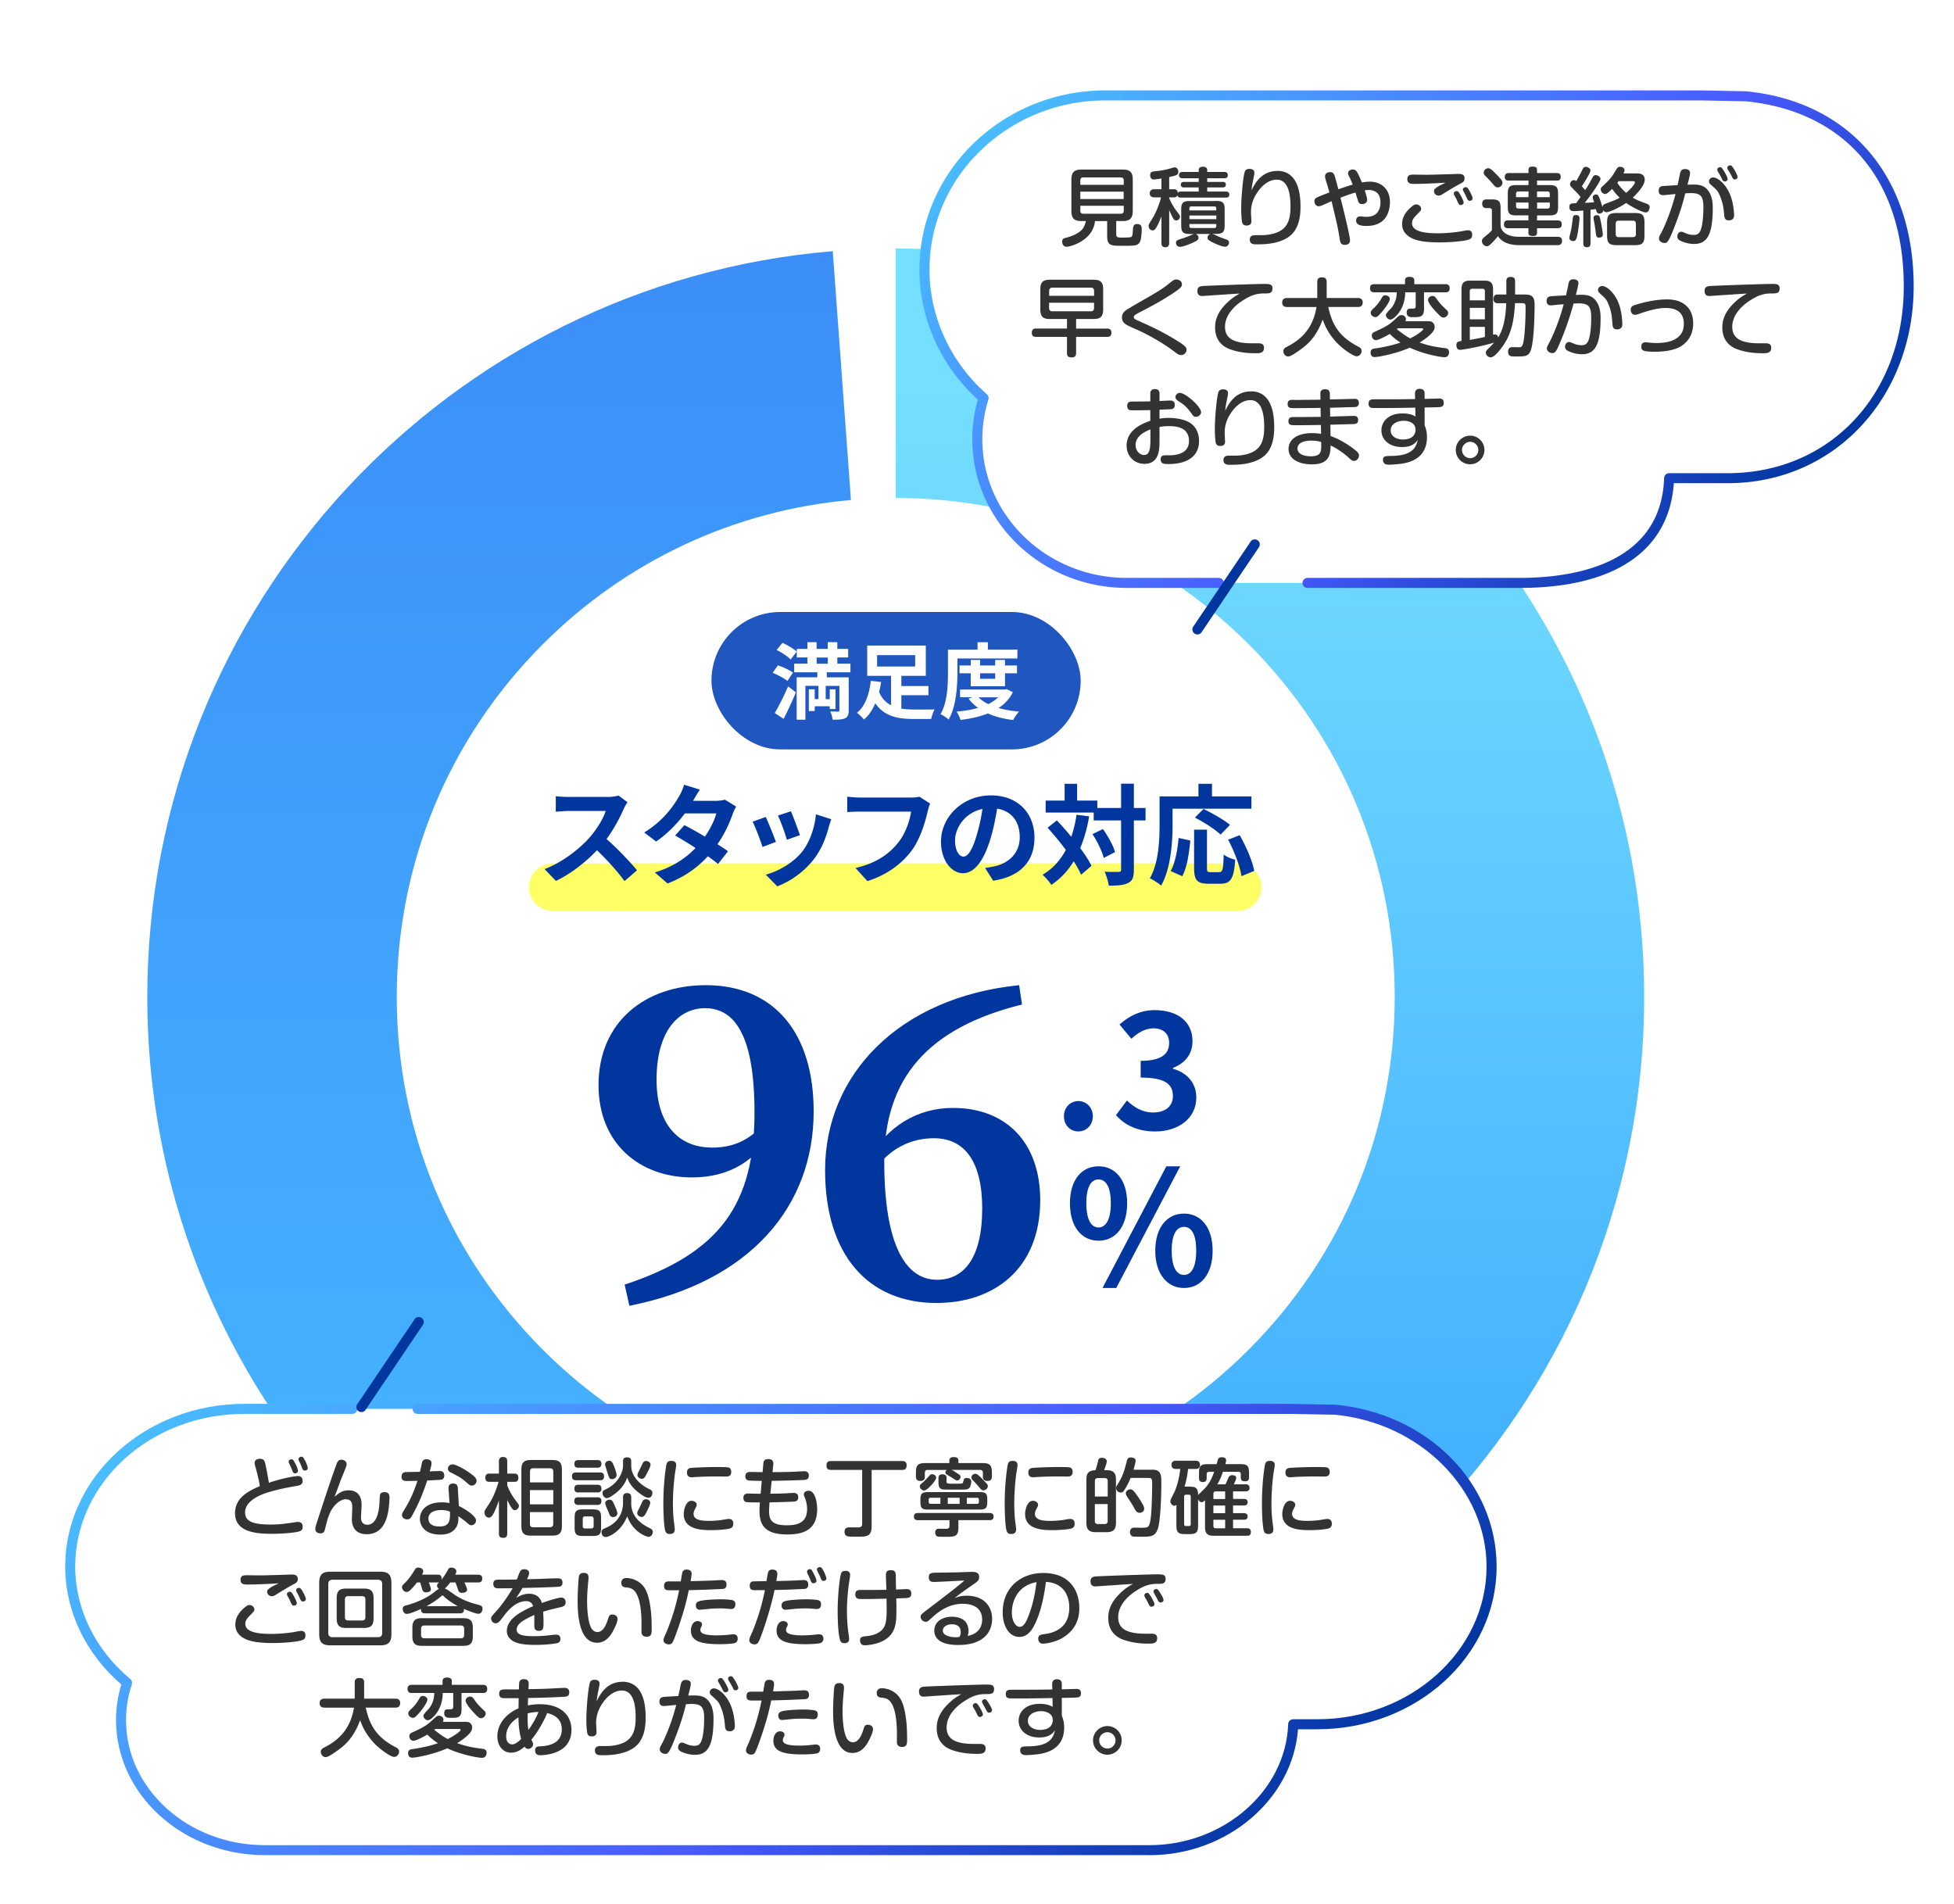
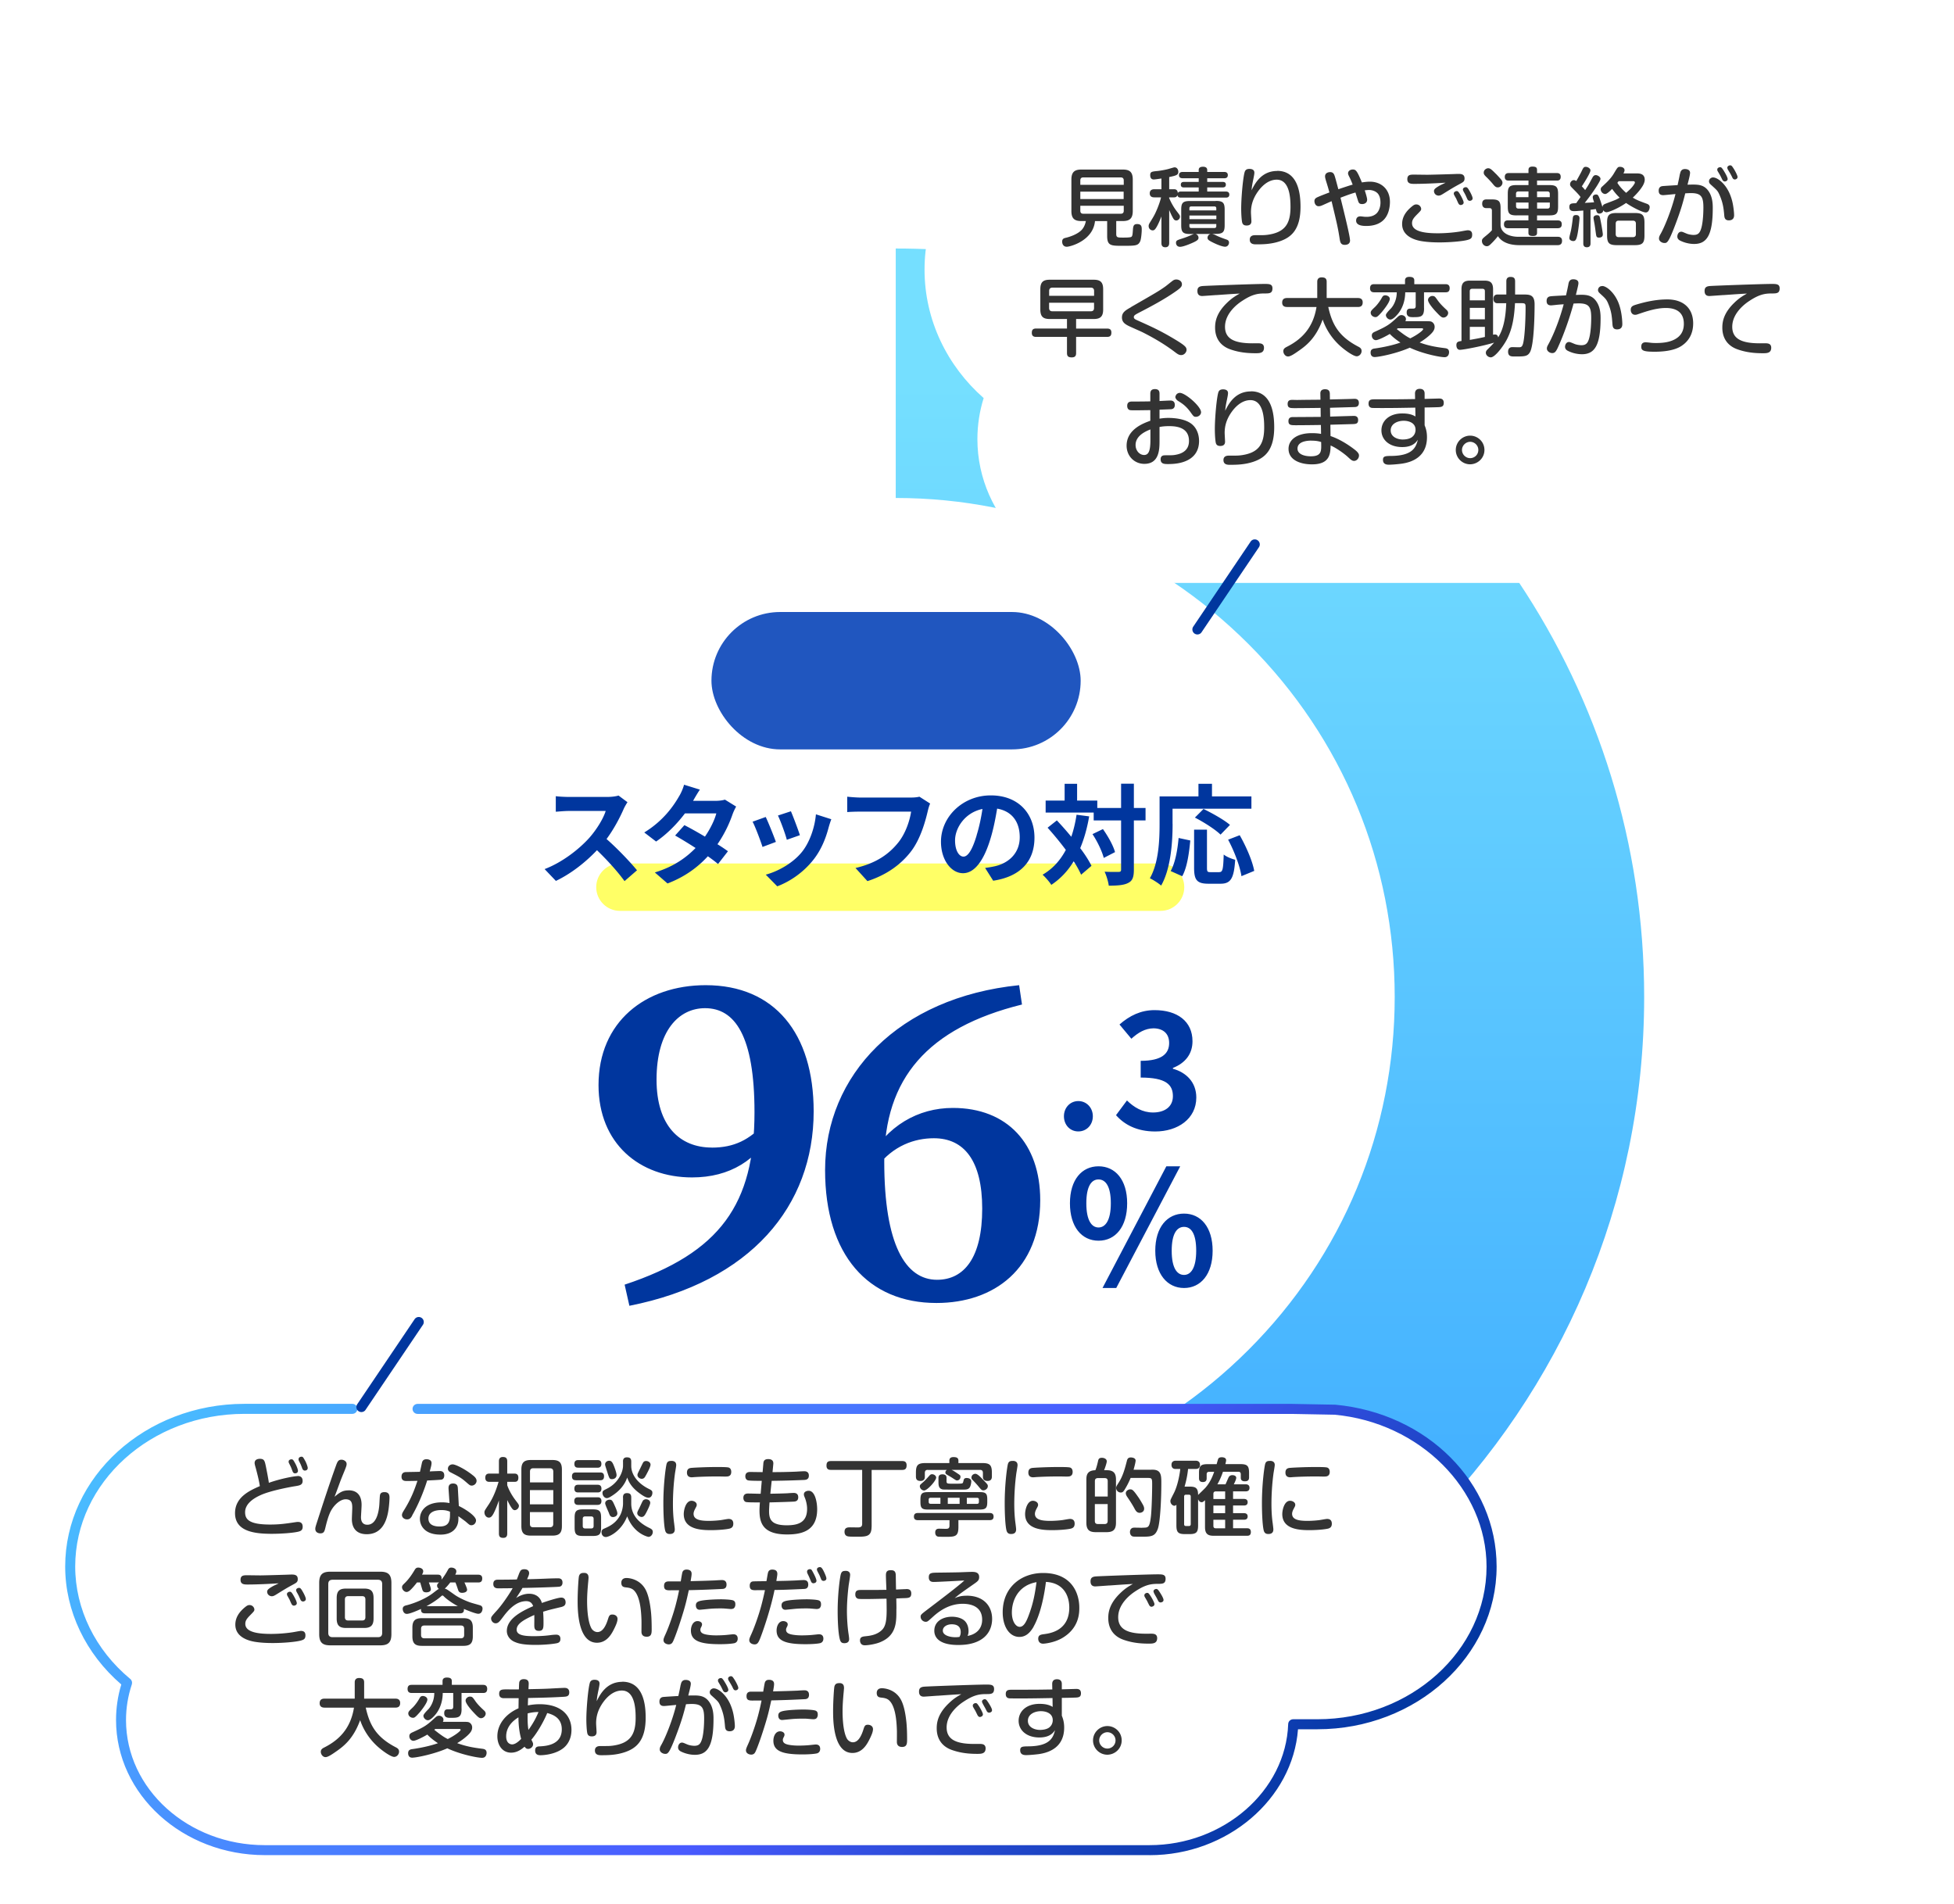
<svg xmlns="http://www.w3.org/2000/svg" xmlns:xlink="http://www.w3.org/1999/xlink" id="_レイヤー_1" data-name="レイヤー 1" width="390" height="380">
  <defs>
    <linearGradient id="_名称未設定グラデーション_202" data-name="名称未設定グラデーション 202" x1="104.04" y1="348.36" x2="104.04" y2="50.14" gradientUnits="userSpaceOnUse">
      <stop offset=".18" stop-color="#45b2ff" />
      <stop offset="1" stop-color="#3b8ef7" />
    </linearGradient>
    <linearGradient id="_名称未設定グラデーション_198" data-name="名称未設定グラデーション 198" x1="253.47" y1="348.36" x2="253.47" y2="49.6" gradientUnits="userSpaceOnUse">
      <stop offset=".2" stop-color="#45b2ff" />
      <stop offset=".91" stop-color="#75dfff" />
    </linearGradient>
    <linearGradient id="_新規グラデーションスウォッチ_2" data-name="新規グラデーションスウォッチ 2" x1="71.11" y1="235.4" x2="226.48" y2="390.77" gradientUnits="userSpaceOnUse">
      <stop offset="0" stop-color="#49bcff" />
      <stop offset=".62" stop-color="#495aff" />
      <stop offset="1" stop-color="#00369e" />
    </linearGradient>
    <linearGradient id="_新規グラデーションスウォッチ_2-2" data-name="新規グラデーションスウォッチ 2" x1="218.32" y1="-2.03" x2="335.27" y2="114.91" xlink:href="#_新規グラデーションスウォッチ_2" />
    <filter id="drop-shadow-2" x="-.37" y="266.94" width="312" height="116" filterUnits="userSpaceOnUse">
      <feOffset dx="2.49" dy="4.15" />
      <feGaussianBlur result="blur" stdDeviation="4.15" />
      <feFlood flood-color="#000" flood-opacity=".2" />
      <feComposite in2="blur" operator="in" />
      <feComposite in="SourceGraphic" />
    </filter>
    <filter id="drop-shadow-3" x="170.63" y="4.94" width="224" height="125" filterUnits="userSpaceOnUse">
      <feOffset dx="2.49" dy="4.15" />
      <feGaussianBlur result="blur-2" stdDeviation="4.15" />
      <feFlood flood-color="#000" flood-opacity=".2" />
      <feComposite in2="blur-2" operator="in" />
      <feComposite in="SourceGraphic" />
    </filter>
    <style>.cls-3{fill:#ff6}.cls-4{fill:#fff}.cls-8{fill:#333}.cls-11{fill:#00369e}</style>
  </defs>
-   <path d="M178.67 298.57c-26.56-.03-51.53-10.38-70.31-29.17-18.81-18.81-29.17-43.82-29.17-70.42s10.36-51.61 29.17-70.42c16.69-16.69 38.25-26.71 61.48-28.77l-3.63-49.66C89.59 56.52 29.4 120.72 29.4 198.98c0 82.46 66.82 149.32 149.27 149.38v-49.79z" fill="url(#_名称未設定グラデーション_202)" />
  <path d="M238.35 61.97c-1.59-.69-3.18-1.36-4.8-2-1.9-.75-3.82-1.45-5.75-2.12-.37-.13-.74-.27-1.11-.39l-.18-.06c-3.24-1.09-6.54-2.07-9.88-2.95-.52-.14-1.04-.27-1.57-.4-6.83-1.7-13.84-2.95-21.01-3.68-5.02-.51-10.12-.77-15.27-.77v49.79c26.6 0 51.61 10.36 70.42 29.17 18.81 18.81 29.17 43.82 29.17 70.42s-10.36 51.61-29.17 70.42c-18.81 18.81-43.82 29.17-70.42 29.17v49.79c82.5 0 149.38-66.88 149.38-149.38 0-61.32-36.96-114-89.81-137.01z" fill="url(#_名称未設定グラデーション_198)" />
  <path class="cls-11" d="M142.07 229.05c4.43 0 7.55-1.53 10.69-5.01l1.76 1.12c-3.28 6.38-8.87 9.84-16.4 9.84-10.47 0-18.66-6.76-18.66-18.43 0-12.6 9.3-19.94 21.39-19.94 13.74 0 21.55 9.61 21.55 25.19 0 18.88-12.58 34.01-36.78 38.8l-.95-4.22c19.14-6.34 25.92-16.15 25.92-34.41 0-15.27-3.92-20.77-9.87-20.77-5.23 0-9.68 4.49-9.68 14.27 0 9.2 4.63 13.55 11.04 13.55zm53.97 12.19c0-9.59-3.62-14.06-9.65-14.06-3.84 0-8.11 1.46-11.35 5.72l-1.83-1.19c3.79-7.06 10.07-10.58 16.97-10.58 10.9 0 17.44 7.17 17.44 18.41 0 13.67-9.18 20.52-20.71 20.52-13.63 0-22.23-9.58-22.23-26.52 0-18.97 14.65-34.46 38.73-36.91l.57 3.86c-18.87 4.67-27.49 14.8-27.49 31.33s4.2 23.61 10.54 23.61c5.43 0 9.01-4.47 9.01-14.19zm16.31-18.45c0-1.7 1.23-3.03 2.87-3.03s2.9 1.32 2.9 3.03-1.23 3.03-2.9 3.03-2.87-1.32-2.87-3.03zm10.4-.22l2.18-2.93c1.39 1.36 3.09 2.4 5.2 2.4 2.37 0 3.97-1.17 3.97-3.25 0-2.3-1.36-3.72-6.43-3.72v-3.34c4.29 0 5.68-1.48 5.68-3.56 0-1.83-1.13-2.9-3.12-2.93-1.67.03-3.03.82-4.42 2.08l-2.37-2.84c2.02-1.77 4.26-2.87 7-2.87 4.51 0 7.57 2.21 7.57 6.21 0 2.52-1.42 4.35-3.91 5.33v.16c2.65.73 4.67 2.68 4.67 5.74 0 4.29-3.75 6.78-8.2 6.78-3.69 0-6.18-1.39-7.82-3.25zm-9.2 17.59c0-4.7 2.37-7.38 5.71-7.38s5.71 2.68 5.71 7.38-2.33 7.47-5.71 7.47-5.71-2.78-5.71-7.47zm8.16 0c0-3.44-1.07-4.76-2.46-4.76s-2.43 1.32-2.43 4.76 1.07 4.83 2.43 4.83 2.46-1.39 2.46-4.83zm11.07-7.38h2.78l-12.77 24.29h-2.74l12.74-24.29zm-2.2 16.85c0-4.7 2.4-7.41 5.74-7.41s5.71 2.71 5.71 7.41-2.37 7.44-5.71 7.44-5.74-2.78-5.74-7.44zm8.17 0c0-3.47-1.04-4.76-2.43-4.76s-2.46 1.29-2.46 4.76 1.07 4.83 2.46 4.83 2.43-1.42 2.43-4.83z" />
  <path class="cls-3" d="M231.64 181.8H123.73c-2.61 0-4.73-2.12-4.73-4.73s2.12-4.73 4.73-4.73h107.91c2.61 0 4.73 2.12 4.73 4.73s-2.12 4.73-4.73 4.73z" />
-   <path class="cls-3" d="M247.06 181.8H110.29c-2.61 0-4.73-2.12-4.73-4.73s2.12-4.73 4.73-4.73h136.77c2.61 0 4.73 2.12 4.73 4.73s-2.12 4.73-4.73 4.73z" />
  <path class="cls-11" d="M125.24 160.11c-.17.24-.57.92-.76 1.35-.74 1.7-1.96 4.03-3.42 6 2.16 1.88 4.8 4.67 6.08 6.24l-2.49 2.16c-1.42-1.96-3.45-4.19-5.5-6.17-2.31 2.44-5.21 4.71-8.2 6.13l-2.25-2.36c3.51-1.33 6.89-3.97 8.94-6.26 1.44-1.64 2.77-3.79 3.25-5.34h-7.39c-.92 0-2.12.13-2.57.15v-3.1c.59.09 1.92.15 2.57.15h7.68c.96 0 1.83-.13 2.27-.28l1.79 1.33zm21.69.87c-.24.42-.52 1-.72 1.55a25.09 25.09 0 01-3.01 5.97c.81.5 1.55 1 2.09 1.4l-1.98 2.55c-.52-.46-1.22-.98-2.03-1.55-1.94 2.12-4.51 4.08-8.05 5.43l-2.53-2.2c3.86-1.18 6.32-3.03 8.13-4.88a88.48 88.48 0 00-4.08-2.49l1.85-2.07c1.16.59 2.64 1.42 4.1 2.29 1.07-1.55 1.94-3.34 2.27-4.64h-6.26c-1.53 2.03-3.55 4.12-5.76 5.62l-2.36-1.81c3.84-2.35 5.87-5.34 6.96-7.24.33-.52.79-1.53.98-2.29l3.16.98c-.52.76-1.09 1.77-1.35 2.22l-.02.02h4.47c.68 0 1.42-.09 1.9-.24l2.22 1.37zm7.92 7.06l-2.66 1c-.37-1.18-1.46-4.08-1.98-5.04l2.62-.94c.54 1.11 1.59 3.75 2.03 4.97zm11.07-4.53c-.26.7-.39 1.16-.52 1.59-.57 2.2-1.48 4.47-2.97 6.39-2.03 2.62-4.75 4.45-7.3 5.41l-2.29-2.33c2.4-.63 5.43-2.29 7.24-4.56 1.48-1.85 2.53-4.75 2.77-7.48l3.07.98zm-6.26 3.18l-2.62.92c-.26-1.07-1.22-3.71-1.77-4.84l2.59-.85c.41.94 1.48 3.77 1.79 4.77zm25.99-6.32c-.2.44-.37 1.05-.48 1.53-.5 2.14-1.46 5.52-3.27 7.94-1.98 2.62-4.88 4.77-8.77 6.02l-2.38-2.62c4.32-1 6.78-2.9 8.55-5.1 1.44-1.81 2.27-4.3 2.55-6.15h-10.16c-.98 0-2.03.04-2.59.09v-3.07c.65.07 1.9.17 2.62.17h10.07c.44 0 1.13-.02 1.72-.17l2.14 1.37zm10.96 12.86c.83-.11 1.44-.22 2.01-.35 2.77-.65 4.91-2.64 4.91-5.78s-1.61-5.21-4.51-5.71c-.31 1.83-.68 3.84-1.29 5.87-1.29 4.36-3.16 7.02-5.52 7.02s-4.4-2.64-4.4-6.28c0-4.97 4.34-9.25 9.94-9.25s8.72 3.73 8.72 8.44-2.79 7.76-8.24 8.59l-1.61-2.55zm-1.68-6.54c.5-1.59.89-3.44 1.16-5.23-3.58.74-5.47 3.88-5.47 6.26 0 2.18.87 3.25 1.68 3.25.89 0 1.77-1.35 2.64-4.27zm22.46-3.75c-.41 2.35-1 4.47-1.79 6.34.96 1.26 1.74 2.49 2.25 3.53l-2.07 1.77c-.35-.79-.85-1.7-1.48-2.68-1.16 1.92-2.64 3.49-4.47 4.71-.3-.52-1.2-1.55-1.74-2.03 2.03-1.18 3.53-2.86 4.64-4.95-1.16-1.55-2.44-3.1-3.64-4.43l1.85-1.46c.94 1 1.94 2.12 2.88 3.27.46-1.35.81-2.81 1.05-4.4l2.53.33zm11.25.81h-2.33v9.81c0 1.46-.26 2.22-1.09 2.64-.83.46-2.12.57-3.92.57-.09-.76-.46-2.01-.83-2.79 1.22.07 2.4.04 2.77.04.39 0 .52-.11.52-.46v-9.81h-5.47v-1.57h-9.59v-2.4h3.79v-3.34h2.49v3.34h4.03v1.48h4.75v-4.84h2.55v4.84h2.33v2.49zm-8.51 1.72c1.03 1.44 2.07 3.31 2.42 4.6l-2.25 1.16c-.33-1.29-1.26-3.27-2.25-4.75l2.07-1zm13.91-1.02c0 3.51-.33 8.9-2.29 12.3-.48-.44-1.64-1.18-2.25-1.46 1.79-3.12 1.94-7.7 1.94-10.84v-5.5h7.76v-2.51h2.7v2.51h7.87v2.46h-15.74v3.03zm-.39 9.41c.92-1.66 1.37-4.19 1.59-6.61l2.33.5c-.24 2.51-.63 5.39-1.61 7.13l-2.31-1.03zm9.72.2c.65 0 .78-.5.87-3.51.54.46 1.61.87 2.29 1.05-.24 3.73-.89 4.78-2.92 4.78h-2.42c-2.31 0-2.86-.76-2.86-3.18v-7.61h2.57v7.59c0 .79.09.89.7.89h1.77zm.24-7.48c-1.05-1.03-3.34-2.49-5.12-3.4l1.72-1.72c1.74.85 4.1 2.16 5.28 3.18l-1.88 1.94zm3.82.11c1.29 2.27 2.55 5.15 2.9 7.13l-2.55 1.05c-.28-1.94-1.42-4.97-2.66-7.28l2.31-.89z" />
  <rect x="142" y="122.15" width="73.69" height="27.42" rx="13.71" ry="13.71" fill="#2056bf" />
-   <path class="cls-4" d="M157.17 135.92c-.61-.53-1.93-1.21-2.96-1.63l1.05-1.49c1.01.32 2.34.93 3 1.46l-1.1 1.66zm-2.53 6.39c.75-1.28 1.81-3.37 2.66-5.31l1.56 1.18c-.75 1.78-1.61 3.69-2.47 5.3l-1.74-1.16zm1.53-14.01c.98.45 2.22 1.18 2.86 1.76l-1.23 1.56c-.56-.58-1.79-1.41-2.79-1.89l1.16-1.43zm8.85 5.89v1h4.37v6.59c0 .86-.17 1.31-.73 1.58s-1.36.28-2.49.28c-.03-.48-.23-1.18-.45-1.64.61.03 1.33.03 1.54.03.22-.02.28-.08.28-.27v-4.86h-2.74v2.64h.81v-1.96h1.15v3.93h-1.15v-.55h-3v.96h-1.18v-4.35h1.18v1.96h.75v-2.64h-2.61v6.76h-1.74v-8.47h4.12v-1h-4.62v-1.73h2.64v-1.23h-2.12v-1.71h2.12v-1.34h1.84v1.34h2.22v-1.34h1.91v1.34h2.16v1.71h-2.16v1.23h2.62v1.73h-4.73zm-2.02-1.72h2.22v-1.23H163v1.23zm16.89 8.96c.8.13 1.68.18 2.57.18.71.02 3.17 0 4.08-.02-.27.45-.58 1.36-.68 1.91h-3.52c-3.34 0-5.91-.6-7.64-3.14-.55 1.28-1.26 2.42-2.27 3.25-.3-.4-.98-1.05-1.39-1.34 1.79-1.41 2.52-4.12 2.76-6.38l2.06.23c-.1.65-.23 1.31-.4 1.98.53 1.31 1.38 2.14 2.39 2.67v-5.88h-4.76v-6.04h11.69v6.04h-4.88v2.04h5.41v1.83h-5.41v2.66zm-4.83-8.4h7.6v-2.27h-7.6v2.27zm16.03 1.28c0 2.69-.25 6.76-1.76 9.31-.33-.33-1.16-.88-1.61-1.08 1.38-2.36 1.48-5.81 1.48-8.23v-4.65h5.91v-1.48h2.06v1.48h5.89v1.76h-11.97v2.89zm11.06 3.85c-.66 1.33-1.64 2.36-2.84 3.15 1.21.35 2.59.58 4.08.71-.4.42-.91 1.18-1.16 1.69-1.91-.23-3.6-.66-5.05-1.31-1.63.65-3.49 1.05-5.46 1.29-.15-.5-.5-1.25-.8-1.66 1.53-.13 2.99-.37 4.3-.75a8.344 8.344 0 01-1.91-1.84l.78-.28h-2.47v-1.54h8.95l.35-.08 1.23.61zm-8.4-1.19v-2.59h-2.24v-1.56h2.24v-1.1h1.86v1.1h3.02v-1.1h1.96v1.1h2.39v1.56h-2.39v2.59h-6.84zm1.56 2.2c.5.53 1.16.98 1.94 1.36a7.77 7.77 0 001.99-1.36h-3.93zm.3-4.79v1.1h3.02v-1.1h-3.02z" />
  <g filter="url(#drop-shadow-2)">
    <path class="cls-4" d="M80.85 277.04h174.52l8.62.16c17.48 1.62 31.23 15.08 31.23 31.31 0 17.31-15.65 31.47-34.77 31.47h-4.82c-.49 13.9-13.2 25.13-28.67 25.13H50.36c-15.78 0-28.69-11.69-28.69-25.97 0-2.58.43-5.07 1.21-7.42-6.97-5.76-11.35-14.05-11.35-23.21 0-17.31 15.65-31.47 34.77-31.47h21.55" />
    <path d="M226.97 366.11H50.36c-16.37 0-29.69-12.1-29.69-26.97 0-2.39.35-4.78 1.05-7.09-7.13-6.14-11.2-14.68-11.2-23.54 0-17.9 16.04-32.47 35.77-32.47h21.55c.55 0 1 .45 1 1s-.45 1-1 1H46.29c-18.62 0-33.77 13.67-33.77 30.47 0 8.48 4.01 16.66 10.99 22.44.32.26.44.69.31 1.09-.77 2.31-1.16 4.7-1.16 7.11 0 13.77 12.42 24.97 27.69 24.97h176.6c14.78 0 27.2-10.84 27.67-24.17.02-.54.46-.96 1-.96h4.82c18.62 0 33.77-13.67 33.77-30.47 0-15.42-13.32-28.74-30.32-30.31l-8.55-.16H80.85c-.55 0-1-.45-1-1s.45-1 1-1h174.52l8.64.16c18.39 1.7 32.21 15.59 32.21 32.31 0 17.9-16.04 32.47-35.77 32.47h-3.87c-1.06 13.95-14.12 25.13-29.61 25.13z" fill="url(#_新規グラデーションスウォッチ_2)" />
  </g>
  <path class="cls-8" d="M59.4 294.59c.46 0 1 .17 1 .99s-.63.9-1.45 1.04c-.56.08-4.83.83-6.92 1.78-1.56.7-3.11 1.79-3.11 3.43 0 1.43.82 2.45 5 2.45 1.89 0 3.03-.17 5.17-.49.12-.02.26-.03.37-.03.83 0 .95.54.95.97 0 .73-.46.88-.95.99-1.04.24-3.37.41-5.22.41-3.48 0-7.33-.48-7.33-4.13 0-3.23 3.01-4.54 4.95-5.39-.15-1.19-.78-3.48-.8-3.57-.08-.29-.24-.78-.24-1.05 0-.73.71-.83 1.05-.83.88 0 .97.41 1.21 1.58.15.73.51 2.58.58 3.21 2.33-.83 5.08-1.34 5.73-1.34zm-1.72-2.56a.617.617 0 01-.07-.31c0-.34.36-.46.56-.46.29 0 .39.15.77.85.32.59.53 1.21.53 1.44 0 .51-.53.51-.58.51-.24 0-.36-.14-.44-.27-.03-.05-.29-.76-.36-.92-.05-.14-.36-.73-.41-.85zm1.94-.55c-.03-.08-.03-.2-.03-.25 0-.39.42-.49.56-.49.29 0 .34.08.71.73.26.44.56 1.26.56 1.51 0 .53-.54.53-.59.53-.22 0-.39-.17-.48-.36-.1-.29-.22-.59-.32-.83-.05-.14-.36-.71-.41-.83zm9.95 5.97c2.53 0 2.6 2.23 2.6 2.94 0 .37-.12 2.23-.12 2.4 0 .31 0 1.53 1.27 1.53 1.96 0 2.35-2.96 2.41-4.32.08-1.44.08-1.61.19-1.82.17-.36.66-.37.82-.37 1 0 1 .75 1 1.16 0 .08-.02 1.07-.19 2.29-.29 2.04-1.16 4.95-4.35 4.95-2.11 0-2.97-1.29-2.97-3.01 0-.36.08-1.92.08-2.24 0-.97-.14-1.72-1.33-1.72s-2.63 1.39-3.23 2.96c-.17.42-.44 1.17-.78 2.6-.2.82-.29 1.24-1.04 1.24-.15 0-1-.05-1-.9 0-.29.08-.53.49-1.8 1.16-3.59 2.33-7.17 3.6-10.71.31-.85.46-1.29 1.14-1.29.44 0 1.02.31 1.02.83 0 .29 0 .39-.65 1.96-.1.24-.48 1.16-.71 1.8-.75 2.04-.83 2.26-1.05 2.8.99-.8 1.55-1.27 2.79-1.27zm12.7 5.05c-.29.51-.53.75-1.02.75-.61 0-1.02-.42-1.02-.85 0-.29.12-.51.37-.92 1.55-2.48 2.16-4.27 2.72-5.92-1.36.03-1.85.03-2.18.03-.29 0-1 0-1-.85 0-.8.53-.88.71-.92.12-.02 2.63-.05 2.97-.07.07-.27.34-1.53.39-1.77.07-.25.17-.73.9-.73.17 0 1.02.02 1.02.75 0 .34-.08.68-.36 1.68.25-.02 1.85-.08 1.97-.08.24 0 .93 0 .93.88 0 .31-.1.7-.49.82-.2.07-2.48.17-2.92.19-.12.37-1.14 3.74-3.01 7zm7.26-5.41c-.03-.39.05-1 .9-1 .9 0 .93.66.95.92l.2 3.57c1.34.63 3.43 2.01 3.43 2.87 0 .49-.37.97-.93.97-.31 0-.39-.08-1.16-.75-.02-.02-.95-.71-1.43-1.05.02.63.02 1.24-.25 1.85-.8 1.82-2.82 1.82-3.35 1.82-3.01 0-4.08-1.67-4.08-3.16 0-1.34.94-3.28 4.4-3.28.7 0 1.12.08 1.51.14l-.2-2.89zm-1.45 4.3c-1.38 0-2.57.48-2.57 1.7 0 1.58 1.8 1.58 2.26 1.58 2.09 0 2.07-1.43 2.04-2.96-.41-.15-.82-.32-1.73-.32zm6.31-6.93c.36.29.73.63.73 1.1 0 .53-.49.95-.97.95-.32 0-.44-.12-.94-.54-1.17-1.04-1.6-1.24-3.21-2.07-.22-.1-.6-.31-.6-.75 0-.53.44-.88.95-.88.61 0 2.65 1.05 4.03 2.19zm6.85 11.61c0 .29-.03.87-.78.87-.61 0-.88-.22-.88-.87v-6.6c-.32.88-.66 1.82-1.07 2.6-.32.59-.56.83-.94.83-.53 0-.88-.54-.88-1.02 0-.34.02-.36.9-1.68.88-1.36 1.46-2.87 1.92-4.44h-1.8c-.22 0-.85 0-.85-.82s.59-.83.85-.83h1.87v-2.43c0-.22 0-.88.78-.88.58 0 .88.2.88.88v2.43h1.39c.24 0 .83 0 .83.82s-.49.83-.83.83h-1.39v.68c.22.61.66 1.67 1.63 2.96.63.83.7.92.7 1.14 0 .49-.44.87-.83.87-.29 0-.46-.2-.7-.56-.31-.46-.54-.95-.8-1.45v6.66zm10.91-1.47c0 1.44-.61 1.89-1.9 1.89h-4.3c-1.26 0-1.89-.41-1.89-1.89v-11.3c0-1.44.6-1.9 1.89-1.9h4.3c1.26 0 1.9.41 1.9 1.9v11.3zm-1.72-8.73v-2.14c0-.46-.22-.68-.68-.68h-3.31c-.49 0-.66.25-.66.68v2.14h4.66zm0 1.54h-4.66v2.84h4.66v-2.84zm0 4.39h-4.66v2.36c0 .46.2.66.66.66h3.31c.41 0 .68-.17.68-.66v-2.36zm4.51-6.37c-.27 0-.78-.02-.78-.76 0-.68.39-.78.78-.78h4.84c.29 0 .78.03.78.75s-.41.8-.78.8h-4.84zm.48 4.93c-.22 0-.8 0-.8-.77s.58-.75.8-.75h3.84c.2 0 .78 0 .78.75s-.56.77-.82.77h-3.81zm0-7.43c-.24 0-.78 0-.78-.75s.54-.76.78-.76h3.83c.22 0 .78 0 .78.75s-.56.77-.78.77h-3.83zm0 4.94c-.24 0-.78 0-.78-.75s.49-.78.78-.78h3.84c.22 0 .78.02.78.77s-.53.76-.78.76h-3.84zm4.55 7.02c0 1.31-.31 1.67-1.65 1.67h-1.96c-1.34 0-1.67-.34-1.67-1.67v-1.97c0-1.29.31-1.67 1.67-1.67h1.94c1.36 0 1.67.36 1.67 1.67v1.97zm-1.49-1.75c0-.27-.12-.48-.48-.48h-1.21c-.32 0-.48.17-.48.48v1.44c0 .25.1.48.48.48H118c.36 0 .48-.2.48-.48v-1.44zm5.86-4.25c0-.22 0-.88.77-.88.58 0 .88.19.88.88v1.22c0 2.28 1.53 3.82 3.5 4.79.49.24.8.39.8.87 0 .44-.34.97-.88.97-.02 0-2.87-.54-4.23-4.1-1.16 2.99-3.62 4.13-4.25 4.13-.59 0-.87-.48-.87-.95 0-.44.22-.6.53-.73 1-.44 2.24-1 3.11-2.53.48-.82.65-1.92.65-2.4v-1.27zm0-7.19c0-.46.17-.83.77-.83.54 0 .88.15.88.85v.85c0 1.94 1.53 3.59 3.4 4.54.65.32.82.41.82.85 0 .39-.22.97-.78.97s-1.34-.56-1.89-.97c-1.63-1.22-2.09-2.33-2.36-3.06-.65 1.97-2.21 3.08-2.74 3.45-.87.59-1.1.66-1.34.66-.42 0-.85-.49-.85-1.02 0-.42.15-.49.92-.88 2.26-1.14 3.18-3.33 3.18-4.57v-.83zm-1.94.56c.2.44.66 1.67.66 2.14 0 .53-.44.82-.92.82s-.53-.15-.93-1.41c-.39-1.22-.44-1.38-.44-1.53 0-.41.36-.73.83-.73.44 0 .63.36.8.71zm.07 7.76c.22.48.75 1.6.75 2.02 0 .61-.65.75-.85.75-.54 0-.68-.37-.85-.85-.12-.31-.73-1.6-.73-1.89 0-.61.71-.73.78-.73.39 0 .56 0 .9.7zm6.49 1.93c-.24.44-.46.82-.9.82-.27 0-.87-.25-.87-.76 0-.17.03-.29.34-.87.14-.25.66-1.46.82-1.67.07-.07.29-.24.58-.24.39 0 .85.24.85.71 0 .43-.61 1.6-.82 2.01zm-.01-7.56c-.27.53-.44.76-.87.76-.39 0-.85-.31-.85-.76 0-.2.05-.29.43-1.07.12-.22.58-1.22.7-1.41.12-.2.31-.31.6-.31.43 0 .88.29.88.73s-.6 1.53-.88 2.06zm6.02-2.02c0 .29-.24 1.56-.27 1.84-.27 2.02-.39 4.18-.39 5.97 0 1.33.07 2.65.25 3.93.03.27.12.92.12 1.14 0 .46-.19.92-1 .92-.46 0-.78-.17-.92-.7-.22-.83-.36-3.06-.36-5.46 0-3.86.49-7.33.66-7.87.19-.56.59-.56 1.07-.56.08 0 .83.03.83.8zm10.47 12.76c-.97.19-2.53.27-3.5.27-1.85 0-5.47-.08-5.47-3.21 0-.83.41-2.65 1.55-2.65.49 0 1.04.31 1.04.78 0 .22 0 .24-.34.87-.2.39-.29.68-.29.95 0 1.24 1.5 1.41 3.13 1.41.26 0 1.24-.02 2.29-.15.25-.03 1.34-.24 1.56-.24.39 0 .94.12.95.92 0 .53-.17.92-.92 1.05zm-.5-10.42c-.25 0-1.38-.03-1.61-.03-1.65 0-3.54.05-4.83.14-.19.02-.36.03-.44.03-.51 0-.95-.22-.95-.94 0-.8.54-.88.75-.92.32-.05 2.86-.19 5.37-.19.46 0 1.84 0 2.19.1.25.07.53.31.53.87 0 .85-.61.93-1 .93zm8.81 3.42c1.48-.02 2.52-.05 3.42-.09.19-.02 1.05-.07 1.22-.07.24 0 .93.02.93.87s-.68.85-.99.87c-1.72.08-4.54.15-4.74.15-.03.41-.09 1.34-.09 1.7 0 1.6.34 2.87 3.54 2.87 2.36 0 4.05-.63 4.05-3.28 0-1.02-.34-1.94-.39-2.07-.24-.59-.25-.65-.25-.83 0-.53.58-.71.95-.71 1.34 0 1.7 2.46 1.7 3.69 0 4.45-3.26 5.03-6.02 5.03-4.83 0-5.49-2.33-5.49-4.78 0-.41.03-1.02.08-1.62-.53 0-2.43.02-2.79-.08-.27-.07-.51-.36-.51-.82 0-.87.73-.87.95-.87.7 0 1.8.05 2.5.05l.22-2.58c-.53 0-2.4 0-2.75-.1-.32-.08-.53-.39-.53-.8 0-.85.71-.87.97-.87.29 0 2.06.03 2.48.03l.14-1.63c.03-.44.08-.97.99-.97.54 0 1.09.2 1 1.02l-.15 1.58c1.6 0 3.21-.03 4.81-.1.24-.02 1.29-.08 1.5-.08.27 0 .94.05.94.87s-.61.87-1.16.88c-.66.03-3.33.14-6.26.17l-.27 2.57zm20.21 6.56c0 2.02-1.05 2.02-2.94 2.02-1.16 0-1.56-.02-1.78-.07-.66-.12-.68-.73-.68-.9 0-.9.65-.9 1.17-.9.26 0 1.36.02 1.58.02.24-.02.77-.03.77-.68v-10.81h-6.24c-.25 0-.88 0-.88-.83 0-.65.22-.93.88-.93h14.23c.26 0 .88 0 .88.83 0 .66-.24.94-.88.94h-6.1v11.32zm17.33.08c0 1.8-.56 1.96-2.31 1.96-1.48 0-1.6-.02-1.73-.03-.53-.1-.59-.59-.59-.82 0-.77.56-.77.83-.77.12 0 1.05.03 1.26.03.49 0 .76-.08.76-.66v-1.07h-6.32c-.32 0-.78-.08-.78-.7 0-.58.36-.73.78-.73h14.36c.39 0 .76.14.76.71 0 .49-.25.71-.76.71h-6.26v1.36zm-6.1-11.4c-.24 0-.6.05-.6.61v.77c0 .65-.43.83-.85.83-.61 0-.93-.22-.93-.87v-.76c0-1.53.37-1.94 1.94-1.94h4.73v-.48c0-.44.24-.71.82-.71s.99.12.99.71v.48h4.74c1.51 0 1.94.37 1.94 1.94v.76c0 .22-.02.87-.85.87-.51 0-.94-.17-.94-.83v-.77c0-.46-.24-.61-.59-.61h-5.69c.36.15.48.22 1.19.7.56.37.61.41.61.7 0 .41-.32.71-.68.71-.19 0-.2-.02-1-.54-.17-.12-.95-.56-1.09-.66-.07-.05-.24-.15-.24-.41 0-.2.12-.37.31-.49h-3.79zm-.77 4.11c-.43 0-.83-.44-.83-.83 0-.27.07-.32.66-.83.46-.41.51-.48 1.24-1.29.17-.19.31-.29.53-.29.48 0 .83.37.83.65.02.61-1.75 2.6-2.43 2.6zm12.63 2.3c0 1.22-.32 1.51-1.53 1.51h-10.3c-1.19 0-1.51-.27-1.51-1.51v-.46c0-1.19.29-1.51 1.51-1.51h10.35c1.22 0 1.48.31 1.48 1.48v.49zm-9.35-.84h-1.97c-.25 0-.37.14-.37.37v.44c0 .24.1.39.37.39h1.97v-1.21zm1.22-3.34c0 .53.14.53 1.33.53 1.67 0 1.85 0 1.95-.22.05-.1.15-.59.2-.68.1-.17.31-.24.53-.24.19 0 .93.05.93.7 0 .1-.07.9-.37 1.26-.31.36-.73.36-1.56.36-.53 0-3.48 0-3.74-.03-.78-.14-.88-.7-.88-1.48v-.76c0-.24 0-.78.78-.78.37 0 .83.1.83.68v.68zm2.61 3.34h-2.36v1.21h2.36v-1.21zm1.44 1.21h2.04c.24 0 .37-.12.37-.39v-.44c0-.24-.1-.37-.37-.37h-2.04v1.21zm1.7-6c.44 0 1.07.68 1.89 1.55.53.56.6.63.6.92 0 .49-.49.83-.87.83-.34 0-.42-.08-1.07-.87-.51-.6-.88-.97-1.09-1.19-.12-.12-.24-.27-.24-.44 0-.66.59-.8.78-.8zm8.43-1.78c0 .29-.24 1.56-.27 1.84-.27 2.02-.39 4.18-.39 5.97 0 1.33.07 2.65.25 3.93.03.27.12.92.12 1.14 0 .46-.19.92-1 .92-.46 0-.78-.17-.92-.7-.22-.83-.36-3.06-.36-5.46 0-3.86.49-7.33.66-7.87.19-.56.59-.56 1.07-.56.08 0 .83.03.83.8zm10.47 12.76c-.97.19-2.53.27-3.5.27-1.85 0-5.47-.08-5.47-3.21 0-.83.41-2.65 1.55-2.65.49 0 1.04.31 1.04.78 0 .22 0 .24-.34.87-.2.39-.29.68-.29.95 0 1.24 1.5 1.41 3.13 1.41.25 0 1.24-.02 2.29-.15.25-.03 1.34-.24 1.56-.24.39 0 .94.12.95.92 0 .53-.17.92-.92 1.05zm-.49-10.42c-.25 0-1.38-.03-1.61-.03-1.65 0-3.54.05-4.83.14-.19.02-.36.03-.44.03-.51 0-.95-.22-.95-.94 0-.8.54-.88.75-.92.32-.05 2.86-.19 5.37-.19.46 0 1.84 0 2.19.1.25.07.53.31.53.87 0 .85-.61.93-1 .93zm7.86-1.27c1.53 0 1.8.85 1.8 1.89v8.57c0 1.48-.63 1.9-1.9 1.9h-2.12c-1.27 0-1.89-.42-1.89-1.9v-8.57c0-.82.1-1.85 1.79-1.89.22-.46.44-1.38.53-1.78.08-.37.15-.7.78-.7.41 0 .97.2.97.7 0 .34-.36 1.36-.53 1.78h.58zm-2.42 5.25h2.57v-3.09c0-.41-.2-.59-.61-.59h-1.34c-.41 0-.61.2-.61.59v3.09zm2.57 1.51h-2.57v3.37c0 .48.27.61.61.61h1.34c.34 0 .61-.14.61-.61v-3.37zm8.69-6.87c.59 0 1.34 0 1.72.65.24.43.29.9.29 1.94 0 3.84-.27 7.99-.68 9.16-.56 1.63-1.36 1.63-3.47 1.63-.31 0-1.19 0-1.43-.03-.46-.05-.68-.48-.68-.9 0-.1 0-.75.66-.87.15-.02 1.36 0 1.58.02l.42-.02c.99-.03 1.26 0 1.53-2.31.15-1.38.24-4.76.24-6.19 0-1.24 0-1.43-.82-1.43h-3.48c-.34.83-.75 1.63-1.22 2.38-.24.36-.39.53-.73.53-.61 0-.94-.51-.94-.9 0-.27.05-.36.56-1.16.8-1.27 1.19-2.72 1.56-4.16.1-.41.2-.78.83-.78.15 0 .94.05.94.63 0 .32-.29 1.41-.41 1.82h3.52zm-2.69 5.34c.29.39.68 1.04 1.02 1.65.2.37.25.58.25.8 0 .65-.61.82-.9.82-.56 0-.82-.46-1.05-.9-.46-.85-1.05-1.73-1.46-2.33-.1-.15-.25-.42-.25-.68 0-.53.6-.77.83-.77.41 0 .58 0 1.56 1.41zm14.23-4.91c-.37 0-.48.22-.48.48v.78c0 .25-.02.78-.76.78-.66 0-.77-.39-.77-.8v-1.02c0-1.41.34-1.75 1.75-1.75h1.77c.26-.94.29-1.04.36-1.14.15-.2.44-.24.65-.24.29 0 .88.07.88.59 0 .19-.08.51-.15.78h2.96c1.41 0 1.77.34 1.77 1.75v.88c0 .34-.05.8-.82.8-.36 0-.83-.08-.83-.7v-.71c0-.32-.15-.49-.48-.49h-3.08c-.41 1.22-.82 1.99-1.11 2.5h1.62c.12-.22.53-1.24.65-1.44.14-.25.41-.39.71-.39.2 0 .78.07.78.54 0 .31-.31.94-.48 1.29h2.35c.19 0 .78.02.78.7 0 .6-.41.71-.78.71h-2.5v1.51h2.16c.15 0 .75 0 .75.65 0 .54-.37.66-.75.66h-2.16v1.53h2.16c.15 0 .75 0 .75.65 0 .54-.37.66-.75.66h-2.16v1.7h2.75c.22 0 .8 0 .8.75s-.51.75-.8.75h-6.65c-1.1 0-1.7-.36-1.7-1.72v-5.37c-.34.29-.44.39-.68.39-.44 0-.63-.44-.7-.6v5.22c0 1.39-.34 1.75-1.75 1.75h-.83c-1.39 0-1.75-.34-1.75-1.75v-4.11c-.08.08-.2.2-.42.2-.32 0-.78-.37-.78-.94 0-.22.07-.36.71-1.61.63-1.24 1.1-3.25 1.26-4.79h-.95c-.7 0-.8-.54-.8-.82 0-.82.68-.83.88-.83h3.93c.2 0 .88.02.88.83s-.68.82-.88.82h-1.5c-.15 1.48-.46 2.72-.7 3.52h.95c1.21 0 1.75.22 1.75 1.67.02-.03 1.26-1.21 1.48-1.46.99-1.14 1.44-2.35 1.73-3.16h-1.04zm-3.66 4.93c0-.22-.1-.37-.39-.37h-.54c-.29 0-.39.15-.39.37v5.52c0 .24.1.37.39.37h.54c.27 0 .39-.14.39-.37v-5.52zm6.87.49v-1.51h-1.87c-.32 0-.48.17-.48.48v1.04h2.35zm0 1.31h-2.35v1.53h2.35v-1.53zm0 4.54v-1.7h-2.35v1.22c0 .32.15.48.48.48h1.87zm9.9-12.66c0 .29-.24 1.56-.27 1.84-.27 2.02-.39 4.18-.39 5.97 0 1.33.07 2.65.26 3.93.03.27.12.92.12 1.14 0 .46-.19.92-1 .92-.46 0-.78-.17-.92-.7-.22-.83-.36-3.06-.36-5.46 0-3.86.49-7.33.66-7.87.19-.56.59-.56 1.07-.56.08 0 .83.03.83.8zm10.47 12.76c-.97.19-2.53.27-3.5.27-1.85 0-5.47-.08-5.47-3.21 0-.83.41-2.65 1.55-2.65.49 0 1.04.31 1.04.78 0 .22 0 .24-.34.87-.2.39-.29.68-.29.95 0 1.24 1.5 1.41 3.13 1.41.26 0 1.24-.02 2.29-.15.25-.03 1.34-.24 1.56-.24.39 0 .93.12.95.92 0 .53-.17.92-.92 1.05zm-.5-10.42c-.25 0-1.38-.03-1.62-.03-1.65 0-3.54.05-4.83.14-.19.02-.36.03-.44.03-.51 0-.95-.22-.95-.94 0-.8.54-.88.75-.92.32-.05 2.86-.19 5.37-.19.46 0 1.84 0 2.19.1.25.07.53.31.53.87 0 .85-.61.93-1 .93zM59.98 327.45c-.95.25-3.33.48-5.56.48-1.36 0-2.4-.08-3.18-.19-1.21-.15-4.27-.78-4.27-3.48 0-1.68 1.1-2.79 1.89-3.45.41-.34.63-.46.92-.46.7 0 .99.59.99.88s-.08.37-.76 1.07c-.82.82-1.05 1.21-1.05 1.8 0 1.68 2.57 2.01 5.12 2.01 1.41 0 2.92-.12 4.2-.31.29-.03 1.53-.29 1.8-.29.82 0 .88.58.88.87 0 .71-.27.88-.97 1.07zm-10.59-11.2c-.65 0-1.38-.03-1.38-.93s.61-.92 1.33-.92c.31 0 2.29.03 2.62.03.48 0 3.2-.07 4.66-.12.25 0 1.33-.05 1.55-.05.53 0 1.26.02 1.26.9 0 .6-.25.73-.97 1.12-1.22.66-1.8 1.02-3.25 1.92-.46.29-.68.39-.95.39-.53 0-.94-.41-.94-.9 0-.36.25-.58 1.05-1.05.19-.12 1.09-.53 1.26-.63-1.9.12-4.32.24-6.24.24zm7.95 2.21a.947.947 0 01-.07-.29c0-.31.36-.48.58-.48.24 0 .36.12.71.71.17.29.68 1.22.68 1.58s-.39.49-.58.49c-.31 0-.42-.26-.48-.34-.07-.14-.34-.73-.39-.87-.07-.12-.39-.7-.46-.82zm1.98-.52c-.08-.15-.22-.39-.22-.56 0-.32.37-.46.58-.46.25 0 .41.14.78.82.19.32.58 1.09.58 1.41 0 .36-.36.49-.58.49a.54.54 0 01-.46-.31c-.07-.14-.32-.71-.37-.82-.12-.24-.19-.36-.31-.58zm18.8 8.21c0 1.73-.71 2.24-2.24 2.24h-9.93c-1.51 0-2.24-.49-2.24-2.24v-10.22c0-1.73.71-2.24 2.24-2.24h9.93c1.51 0 2.24.49 2.24 2.24v10.22zm-1.84-9.98c0-.56-.25-.87-.85-.87h-9.04c-.68 0-.87.37-.87.87v9.74c0 .54.26.85.87.85h9.04c.58 0 .85-.27.85-.87v-9.72zm-1.72 6.86c0 1.43-.6 1.89-1.9 1.89h-3.57c-1.28 0-1.89-.43-1.89-1.89v-4.08c0-1.48.63-1.89 1.89-1.89h3.57c1.26 0 1.9.41 1.9 1.89v4.08zm-1.63-3.8c0-.42-.19-.66-.66-.66H69.5c-.46 0-.66.24-.66.66v3.54c0 .43.2.66.66.66h2.77c.48 0 .66-.24.66-.66v-3.54zm16.94-3.4c-.24.31-.63.82-1.1 1.24.36.08.44.14 2.02 1.26.9.63 2.58 1.38 3.5 1.63.22.07 1.48.41 1.58.46.24.08.44.29.44.63 0 .29-.14 1.04-.85 1.04-.58 0-2.65-.87-2.87-.97.08.76-.37.88-.76.88h-7.02c-.36 0-.85-.08-.77-.88-.8.36-2.24.99-2.84.99-.63 0-.82-.66-.82-.99 0-.53.43-.65.78-.73 1.26-.31 3.57-1.17 5.13-2.33.17-.12.88-.68 1.04-.78.12-.08.2-.12.27-.14-.31-.25-.36-.51-.36-.66 0-.27.1-.37.39-.66-.1 0-.17.02-.25.02h-1.79c.12.29.41 1.09.41 1.34 0 .63-.82.63-.92.63-.41 0-.65-.12-.77-.49-.08-.22-.37-1.27-.44-1.48h-.65c-.39.53-.83 1.02-1.16 1.36-.2.2-.54.54-.92.54-.42 0-.9-.46-.9-.95 0-.29.15-.44.37-.66 1.12-1.04 1.8-2.21 2.16-2.8.17-.29.36-.46.7-.46.36 0 1 .17 1 .75 0 .24-.15.49-.24.66h3.13c.24 0 .9 0 .76 1 .53-.65 1.04-1.5 1.26-1.92.12-.22.25-.49.7-.49.32 0 1 .17 1 .76 0 .24-.12.48-.22.66h4.61c.34 0 .78.12.78.73 0 .49-.17.82-.78.82H92.7c.02.05.53 1.14.53 1.44 0 .61-.9.63-.99.63-.61 0-.73-.34-.85-.71-.15-.46-.31-.94-.49-1.36h-1.05zm4.5 10.76c0 1.48-.61 1.9-1.89 1.9H84.2c-1.28 0-1.89-.42-1.89-1.9v-1.73c0-1.44.6-1.89 1.89-1.89h8.28c1.29 0 1.89.44 1.89 1.89v1.73zm-1.73-1.5c0-.51-.27-.66-.68-.66h-7.24c-.44 0-.68.19-.68.66v1.24c0 .42.2.66.68.66h7.24c.46 0 .68-.22.68-.66v-1.24zm-1.26-4.52c-1.12-.6-2.19-1.36-2.74-1.9-.19-.19-.22-.22-.34-.22-.08 0-.15.05-.31.2-.56.49-1.55 1.22-2.87 1.92h6.26zm12.36-6.78c.12-.29.26-.59.92-.59s.95.36.95.77c0 .32-.15.65-.41 1.22.51 0 1.75-.03 3.43-.1 1.62-.07 2.6-.08 2.72-.08.24 0 .92 0 .92.85 0 .75-.54.82-.7.83-.29.05-5.17.22-7.29.24-.22.42-.58.97-1.26 2.01 1.11-.75 2.11-.85 2.58-.85 1.29 0 2.23.65 2.55 1.84.54-.19 3.14-1.07 3.86-1.07.8 0 .88.68.88.95 0 .68-.49.85-1.04.97-2.02.48-2.24.53-3.45.9.08.92.08 1.78.08 2.09 0 1.1 0 1.73-.92 1.73s-.92-.65-.92-1.21c0-.31.02-1.67 0-1.96-2.26 1.02-3.52 1.8-3.52 2.94s1.63 1.29 3.45 1.29c.71 0 1.97-.03 3.23-.2.2-.03.75-.1 1.22-.1.83 0 .83.66.83.85 0 .59-.31.78-.78.87-1.21.22-2.89.32-4.15.32-2.46 0-3.43-.27-4.16-.58-.97-.39-1.6-1.24-1.6-2.19 0-2.4 2.8-3.89 5.25-4.96-.27-.87-.92-1-1.39-1-2.23 0-3.86 2.14-4.69 3.25-.6.78-.88 1.17-1.41 1.17s-.9-.51-.9-.95c0-.34.14-.49 1.26-1.73 1.22-1.38 2.62-3.55 3.04-4.33-.78.02-2.14.03-2.87.03-.25 0-.99 0-.99-.87s.68-.85.95-.85c2.46-.02 2.74-.02 3.74-.05.17-.39.39-1.02.56-1.43zm13.73 1.03c0 .2-.08 1.07-.1 1.24-.07.82-.19 2.16-.19 3.48 0 .56 0 3.99.9 5.52.2.32.65.68 1.16.68 1.02 0 1.65-1.16 2.07-2.46.24-.77.34-1.04.92-1.04.51 0 1.02.29 1.02.87 0 .49-.22 1.12-.82 2.28-.51.99-1.46 2.48-3.28 2.48-3.86 0-3.86-6.68-3.86-8.41s.17-4.54.27-4.88c.17-.63.65-.65 1.05-.65.12 0 .85 0 .85.88zm10.56 10.83c0-.37.02-2.04 0-2.36-.07-2.28-.39-5.01-1.67-6.02-.34-.25-.71-.37-1.38-.44-.48-.05-.97-.12-.97-.95 0-.24.08-.93 1.04-.93.24 0 2.46.07 3.69 2.12.78 1.29 1.05 3.43 1.16 4.37.14 1.17.17 2.57.17 3.67 0 .82 0 1.56-1 1.56s-1.04-.75-1.04-1.02zm5.85-8.24c-.76 0-1.34 0-1.34-.88 0-.71.39-.9.95-.9h2.38c.24-1.44.27-1.6.32-1.78.15-.53.6-.58.83-.58.7 0 1.02.31 1.02.83 0 .22-.02.46-.2 1.48 2.07-.05 2.92-.07 4.91-.15.2-.02 1.12-.07 1.31-.07.27 0 .95.03.95.9s-.65.87-.97.88c-3.35.17-5 .2-6.56.24-.46 2.07-.66 3.06-1.6 5.98-.41 1.31-1.26 3.74-1.6 4.35-.15.29-.39.49-.8.49-.34 0-1.05-.19-1.05-.85 0-.19.02-.34.36-1.09.49-1.05 1.41-3.47 2.04-5.8.27-1.02.51-2.04.71-3.06h-1.67zm12.68 10.55c-.31.07-1.22.2-2.91.2-4.03 0-5.75-.71-5.75-2.74 0-.78.37-1.87 1.34-1.87.34 0 .88.19.88.65 0 .22-.08.37-.14.48-.12.25-.19.37-.19.6 0 .56.46.8 1.05.93.36.08 1.04.19 2.06.19.73 0 1.63-.03 2.41-.12.8-.08.9-.1 1.05-.1.63 0 .88.36.88.87s-.27.82-.71.92zm-.1-6.96c-.2.12-.42.14-.58.14s-.87-.07-1.29-.1c-.25-.02-.46-.02-.87-.02-.83 0-1.68.03-2.5.12-.19.02-1.48.15-1.55.15-.78 0-.78-.78-.78-.87 0-.66.44-.87 1.56-1.02 1.09-.15 2.75-.2 3.54-.2.03 0 1.94.02 2.41.25.37.2.37.53.37.85 0 .2-.1.54-.32.7zm4.52-3.61c-.77 0-1.34 0-1.34-.9 0-.63.34-.78.48-.83.2-.05.48-.05 2.86-.08.24-1.41.27-1.56.32-1.73.15-.53.59-.58.83-.58.78 0 1.02.37 1.02.85 0 .22-.02.34-.2 1.43 1.05-.02 2.12-.03 4.08-.12.2-.02 1.16-.07 1.34-.07.31 0 .95.03.95.9s-.63.87-.97.88c-3.13.15-4.64.19-5.76.2-.71 3.52-2.01 7.31-2.46 8.57-.68 1.87-.85 2.29-1.53 2.29-.34 0-1.05-.19-1.05-.85 0-.19.02-.34.36-1.09.49-1.05 1.41-3.47 2.04-5.8.27-1.02.51-2.04.73-3.08H151zm12.68 10.57c-.31.07-1.22.2-2.91.2-4.03 0-5.75-.71-5.75-2.74 0-.78.37-1.87 1.34-1.87.34 0 .88.19.88.65 0 .22-.08.37-.14.48-.12.25-.19.37-.19.6 0 .56.46.8 1.05.93.36.08 1.04.19 2.06.19.73 0 1.63-.03 2.41-.12.8-.08.9-.1 1.05-.1.63 0 .88.36.88.87s-.27.82-.71.92zm-.1-6.96c-.2.12-.43.14-.58.14s-.87-.07-1.29-.1c-.25-.02-.46-.02-.87-.02-.83 0-1.68.03-2.5.12-.19.02-1.48.15-1.55.15-.78 0-.78-.78-.78-.87 0-.66.44-.87 1.56-1.02 1.09-.15 2.75-.2 3.54-.2.03 0 1.94.02 2.41.25.37.2.37.53.37.85 0 .2-.1.54-.32.7zm-2.43-7.04c-.03-.1-.05-.2-.05-.29 0-.37.37-.48.56-.48.29 0 .34.07.71.77.34.65.61 1.27.61 1.53 0 .49-.58.51-.63.51-.19 0-.36-.15-.44-.32-.12-.29-.31-.75-.37-.88-.05-.14-.34-.71-.39-.83zm1.99-.43a.938.938 0 01-.07-.27c0-.42.46-.48.58-.48.22 0 .41.07.8.87.15.31.51 1.09.51 1.39 0 .42-.44.49-.58.49a.52.52 0 01-.46-.31c-.05-.14-.29-.71-.34-.83-.07-.14-.39-.73-.44-.87zm6.56.79c0 .37-.29 1.99-.32 2.31-.07.58-.32 2.75-.32 4.91 0 1.44.12 3.31.34 4.67.03.22.1.71.1.92 0 .77-.65.83-.95.83-.43 0-.71-.12-.88-.68-.39-1.36-.46-4.2-.46-5.73 0-3.42.43-6.54.61-7.29.19-.71.51-.73 1.12-.73.07 0 .76.05.76.78zm9.23 6.81v.41c0 2.28 0 4.95-3.33 6.26-.8.32-2.19.58-2.99.58s-.94-.65-.94-.97c0-.59.34-.75.97-.82 1.02-.1 2.43-.27 3.45-1.31.66-.68.9-1.75.9-3.94 0-.36-.02-1.94-.03-2.26-1.77.03-3.01.07-4.3.07s-1.39-.03-1.56-.14c-.29-.17-.37-.48-.37-.77 0-.9.59-.9 1.26-.9 2.89 0 3.21 0 4.95-.03-.02-.46-.1-2.41-.1-2.82 0-.53.03-1.1.97-1.1.71 0 .99.27 1 1.07.02 1.33.02 1.46.05 2.8.27-.02 1.46-.07 1.7-.08.22 0 .36-.02.39-.02.31 0 .95.03.95.88s-.49.9-1.34.93c-.25 0-1.41.05-1.65.07.02 1.04.03 1.14.03 2.09zm14.01-2.65c3.55 0 5.1 2.21 5.1 4.64 0 1.39-.53 3.57-3.18 4.61-1.14.46-2.38.59-3.62.59-3.33 0-4.74-1.21-4.74-2.84 0-1.99 1.85-2.8 3.52-2.8.46 0 1.67.07 2.48.77.59.53.83 1.33.83 2.11 0 .46-.07.66-.19.95 1.96-.36 2.91-1.63 2.91-3.23 0-2.45-1.92-3.18-3.88-3.18-2.65 0-4.62 1.39-5.92 2.57-1.07.97-1.12 1.02-1.48 1.02-.51 0-1-.46-1-1 0-.39.05-.46 1.51-1.56 1.75-1.34 6.1-4.61 7.21-5.68-1.04.05-5.25.29-6.12.29-.27 0-.97-.02-.97-.92s.51-.92 1.78-.94c.32 0 3.96-.05 4.45-.07.82-.03 1.92-.08 2.41-.08s1.41.03 1.41 1.02c0 .66-.25.85-1.24 1.53-2.45 1.72-2.72 1.9-3.65 2.69.56-.22 1.16-.48 2.36-.48zm-1.17 7.27c0-1.34-1.02-1.56-1.8-1.56-.9 0-1.77.46-1.77 1.27 0 .92 1.34 1.31 2.53 1.31.27 0 .6-.02.8-.07.14-.29.24-.51.24-.95zm14.55-1.08c-.68 1.17-1.53 2.04-2.84 2.04-2.02 0-3.33-2.11-3.33-4.91 0-5 3.69-7.85 8.07-7.85 5.66 0 7.22 3.96 7.22 6.94 0 .99 0 4.05-3.42 6.05-1.63.95-3.57 1.12-3.79 1.12-.99 0-.99-.9-.99-.99 0-.75.53-.83 1.22-.92 1.27-.17 4.98-.76 4.98-5.3 0-2.24-1.04-4.93-4.66-5.12-.65 5.18-1.87 7.9-2.48 8.94zm-1.48-8.16c-2.12 1.21-2.86 3.5-2.86 5.32s.8 2.87 1.56 2.87 1.27-.87 1.78-2.24c.95-2.5 1.27-4.4 1.58-6.68-.44.08-1.22.25-2.07.73zm16.57-.07c-.27.02-2.65.19-2.74.19-.25 0-.99 0-.99-1 0-.61.24-.92 1.02-.99.8-.07 10.54-.42 12.36-.42.92 0 1.6 0 1.6.88 0 1.02-.63 1.02-1.61 1.02-1.38 0-2.52.22-4.45 1.5-.76.49-3.4 2.38-3.4 5.15 0 2.38 1.82 3.3 5.49 3.3 1.19 0 1.33-.02 1.58.03.53.08.71.44.71.85 0 1.1-.9 1.1-1.7 1.1-1.22 0-2.97-.08-4.81-.7-.68-.22-3.25-1.07-3.25-4.42 0-1.19.27-2.94 2.45-5.01.99-.95 1.7-1.34 2.46-1.78-1.72.1-2.01.12-4.73.31zm7.08 2.26a.592.592 0 01-.07-.29c0-.32.34-.49.58-.49.22 0 .32.1.73.73.19.29.71 1.22.71 1.51 0 .41-.46.53-.61.53-.17 0-.34-.14-.44-.31-.07-.14-.36-.71-.41-.83l-.49-.85zm1.88-.73c-.08-.15-.12-.25-.12-.37 0-.27.31-.46.54-.46.27 0 .39.17.71.65.24.37.75 1.17.75 1.55s-.41.49-.6.49c-.2 0-.36-.15-.41-.22-.02-.02-.37-.73-.46-.87-.07-.12-.37-.65-.43-.77zM64.77 340.82c-.24 0-.97-.02-.97-.87 0-.61.31-.92.97-.92h6.03v-3.25c0-.51.24-.87.88-.87s1 .2 1 .87v3.25h6.24c.29 0 .95.05.95.87 0 .63-.31.92-.95.92H73c.73 3.26 1.92 5.81 6 7.92.32.17.65.36.65.87 0 .58-.49 1.05-.97 1.05-.68 0-2.5-1.29-3.57-2.31-1.78-1.7-2.74-3.57-3.23-5.03-1.34 3.71-3.26 5.2-4.84 6.29-.66.46-1.55 1.09-2.06 1.09-.59 0-.95-.61-.95-1.05s.24-.65.7-.88c2.97-1.5 5.25-3.79 5.92-7.94h-5.88zm27.36.24c0 1.8-.7 1.8-2.28 1.8-.44 0-1.19-.02-1.19-.92 0-.29.05-.78.68-.78.1 0 .71 0 .8-.02.22-.05.32-.22.32-.49v-2.75h-2.09c-.02 1.82-.61 3.25-1.41 4.25-.36.44-1.05 1.19-1.55 1.19-.46 0-.9-.46-.9-.9q0-.31 1-1.31c.25-.26 1.17-1.41 1.17-3.23h-4.5c-.2 0-.83 0-.83-.8s.54-.82.83-.82h6.15v-.75c0-.58.44-.71.85-.71.58 0 1 .14 1 .71v.75h6.24c.2 0 .82 0 .82.8s-.53.82-.82.82h-4.3v3.16zm.59 2.6c.56 0 .8.03.99.15.27.17.53.49.53.97 0 .6-.34 1.07-1 1.67-.27.24-.9.8-1.99 1.46 1.63.59 2.96.87 5 1.12.39.05.87.14.87.82 0 .19-.07.99-.9.99-.95 0-4.42-.7-6.94-1.9-2.63 1.17-6.19 1.87-7 1.87s-.82-.73-.82-.9c0-.68.49-.77.92-.82 1.56-.22 3.59-.65 5.03-1.17-1.22-.8-1.85-1.44-2.12-1.72-.82.49-2.29 1.24-2.77 1.24s-.82-.44-.82-.92c0-.41.22-.58.59-.75 2.7-1.22 2.97-1.5 4.66-3.04.17-.15.37-.29.68-.29.41 0 .88.31.88.78 0 .24-.07.36-.12.44h4.33zm-9.04-1.8c-.87.99-1.02.99-1.26.99-.41 0-.93-.32-.93-.88 0-.34.24-.56.83-1.12.19-.17.85-.88 1.38-1.84.17-.31.31-.51.7-.51s.9.27.9.7c0 .78-1.55 2.58-1.62 2.67zm3.19 3.23s-.17.14-.2.15c1.6 1.29 2.28 1.65 2.7 1.85 1.51-.75 2.57-1.6 2.57-1.84 0-.15-.19-.17-.29-.17h-4.78zm8.03-5.53c.51.71 1.17 1.33 1.68 1.8.29.25.36.49.36.65 0 .46-.44.92-.93.92-.34 0-.56-.15-1.6-1.27-.46-.49-1.48-1.68-1.48-2.24 0-.51.54-.8.82-.8.49 0 .56.08 1.16.95zm8.8-3.93c.03-.14.22-.49.83-.49s1 .22 1 .9c0 .17-.05.95-.05 1.1 1-.02 2.99-.05 4.25-.12.42-.02 2.52-.14 2.92-.14.24 0 .97 0 .97.9 0 .8-.56.83-.99.87-2.33.15-4.81.2-7.22.25-.02.2-.05 1.21-.05 1.48.92-.19 1.73-.24 2.36-.24 4.33 0 6.34 2.28 6.34 5.12 0 2.09-1.05 3.23-1.72 3.72-1.8 1.34-4.37 1.34-4.44 1.34-.31 0-1.09 0-1.09-.94 0-.78.51-.82 1-.83 1.19-.07 4.32-.29 4.32-3.4 0-2.35-1.87-2.97-2.91-3.25-.53 1.33-1.84 3.79-3.16 5.32.29.58.34.68.34.92 0 .49-.48.92-1 .92-.37 0-.54-.24-.7-.44-.53.44-1.41 1.19-2.69 1.19-1.75 0-2.74-1.51-2.74-3.26 0-2.53 1.82-4.56 4.22-5.59.02-1.29.02-1.43.03-2.02h-2.87c-.31 0-1.02 0-1.02-.88s.61-.88 1.53-.88c.39 0 2.07.02 2.41 0 .02-.51.03-1.34.1-1.55zm-.22 7.13c-1.43.87-2.45 2.14-2.45 3.79 0 1.41.85 1.61 1.19 1.61.68 0 1.45-.73 1.8-1.1-.37-1.29-.54-2.87-.54-4.3zm4-1.06c-.53 0-1.14.02-2.16.27-.02.8-.05 2.04.15 3.3 1.21-1.67 1.73-2.91 2.01-3.57zm16.72-6.05c4.23 0 4.67 4.62 4.67 7.16 0 4.57-1.85 6.12-4.15 6.9-1.75.59-3.4.61-4.71.61-.44 0-1.27-.02-1.27-.95 0-.77.65-.88 1.04-.88 1.8 0 1.85 0 2.52-.08 3.5-.48 4.57-2.24 4.57-5.54 0-1.56-.08-5.46-2.75-5.46-1.85 0-3.16 1.55-3.71 2.31-1.14 1.58-1.43 2.99-1.43 4.22 0 .29.09 1.51.09 1.77 0 .63-.41.85-.95.85-.58 0-.83-.24-.92-.73-.12-.7-.17-1.89-.17-2.62 0-2.21.34-5.93.65-7.17.08-.32.2-.78.99-.78.29 0 .99.05.99.75 0 .32-.12.85-.2 1.26-.25 1.17-.31 1.65-.36 2.26.7-1.44 2.02-3.86 5.12-3.86zm11.67.63c.07-.37.19-.99.99-.99.19 0 1.02.03 1.02.76 0 .34-.2 1.17-.51 2.36.75-.02.82-.02 1.1-.02 1.22 0 2.35.1 3.21 1.48.73 1.16.73 2.6.73 3.21 0 5.52-1.26 7.16-3.72 7.16-1.41 0-2.57-.54-2.87-.71-.19-.12-.48-.32-.48-.78 0-.42.26-.95.77-.95.22 0 .31.05 1.12.39.37.15.97.25 1.34.25.92 0 1.29-.37 1.6-1.53.32-1.26.37-3.13.37-3.91 0-2.14-.39-2.91-2.48-2.91-.32 0-.61.02-1.14.05-.44 1.75-.85 3.31-2.09 6.54-1.29 3.37-1.58 3.37-2.06 3.37-.51 0-1.09-.37-1.09-.88 0-.36.12-.58.37-1.02.7-1.24 2.12-4.61 2.92-7.87-.39.03-2.18.22-2.45.22-.82 0-.9-.53-.9-.9 0-.76.53-.87.71-.9.24-.03 1.34-.1 3.06-.2.1-.46.31-1.36.46-2.23zm6.63.7c.82 0 2.4 1.16 3.3 3.26.46 1.09.63 1.97.75 2.87.03.2.12.93.12 1.38 0 .22 0 1.05-1.05 1.05-.82 0-.88-.58-.92-1.04-.1-1.17-.22-2.46-.99-4.15-.32-.71-.46-.83-1.61-1.87-.22-.19-.44-.39-.44-.73s.22-.54.32-.61c.19-.14.37-.17.53-.17zm.88-1.26a.712.712 0 01-.08-.34c0-.31.36-.46.56-.46s.34.03.85.9c.22.36.66 1.14.66 1.46 0 .36-.39.49-.56.49-.07 0-.32-.02-.48-.32-.14-.25-.31-.63-.44-.87-.07-.14-.44-.75-.51-.87zm2.01-.39c-.03-.1-.07-.22-.07-.32 0-.27.31-.46.56-.46.27 0 .37.14.7.65.24.36.78 1.36.78 1.68s-.32.49-.54.49c-.32 0-.44-.25-.53-.44-.15-.32-.19-.39-.39-.75-.08-.14-.44-.73-.51-.85zm4.95 4.08c-.77 0-1.34 0-1.34-.88 0-.71.39-.9.95-.9h2.38c.24-1.44.27-1.6.32-1.78.15-.53.59-.58.83-.58.7 0 1.02.31 1.02.83 0 .22-.02.46-.2 1.48 2.07-.05 2.92-.07 4.91-.15.2-.02 1.12-.07 1.31-.07.27 0 .95.03.95.9s-.65.87-.97.88c-3.35.17-5 .2-6.56.24-.46 2.07-.66 3.06-1.6 5.98-.41 1.31-1.26 3.74-1.6 4.35-.15.29-.39.49-.8.49-.34 0-1.05-.19-1.05-.85 0-.19.02-.34.36-1.09.49-1.05 1.41-3.47 2.04-5.8.27-1.02.51-2.04.71-3.06h-1.67zm12.68 10.55c-.31.07-1.22.2-2.91.2-4.03 0-5.75-.71-5.75-2.74 0-.78.37-1.87 1.34-1.87.34 0 .88.19.88.65 0 .22-.08.37-.14.48-.12.25-.19.37-.19.6 0 .56.46.8 1.05.93.36.08 1.04.19 2.06.19.73 0 1.63-.03 2.41-.12.8-.08.9-.1 1.05-.1.63 0 .88.36.88.87s-.27.82-.71.92zm-.11-6.96c-.2.12-.42.14-.58.14s-.87-.07-1.29-.1c-.26-.02-.46-.02-.87-.02-.83 0-1.68.03-2.5.12-.19.02-1.48.15-1.55.15-.78 0-.78-.78-.78-.87 0-.66.44-.87 1.56-1.02 1.09-.15 2.75-.2 3.54-.2.03 0 1.94.02 2.41.25.37.2.37.53.37.85 0 .2-.1.54-.32.7zm5.55-6.18c0 .2-.08 1.07-.1 1.24-.07.82-.19 2.16-.19 3.48 0 .56 0 3.99.9 5.52.2.32.65.68 1.16.68 1.02 0 1.65-1.16 2.07-2.46.24-.77.34-1.04.92-1.04.51 0 1.02.29 1.02.87 0 .49-.22 1.12-.82 2.28-.51.99-1.46 2.48-3.28 2.48-3.86 0-3.86-6.68-3.86-8.41s.17-4.54.27-4.88c.17-.63.65-.65 1.05-.65.12 0 .85 0 .85.88zm10.55 10.83c0-.37.02-2.04 0-2.36-.07-2.28-.39-5.01-1.67-6.02-.34-.25-.71-.37-1.38-.44-.48-.05-.97-.12-.97-.95 0-.24.08-.93 1.04-.93.24 0 2.46.07 3.69 2.12.78 1.29 1.05 3.43 1.16 4.37.14 1.17.17 2.57.17 3.67 0 .82 0 1.56-1 1.56s-1.04-.75-1.04-1.02zm8.15-9.21c-.27.02-2.65.19-2.74.19-.25 0-.99 0-.99-1 0-.61.24-.92 1.02-.99.8-.07 10.54-.42 12.36-.42.92 0 1.6 0 1.6.88 0 1.02-.63 1.02-1.62 1.02-1.38 0-2.52.22-4.45 1.5-.77.49-3.4 2.38-3.4 5.15 0 2.38 1.82 3.3 5.49 3.3 1.19 0 1.33-.02 1.58.03.53.08.71.44.71.85 0 1.1-.9 1.1-1.7 1.1-1.22 0-2.97-.08-4.81-.7-.68-.22-3.25-1.07-3.25-4.42 0-1.19.27-2.94 2.45-5.01.99-.95 1.7-1.34 2.46-1.78-1.72.1-2.01.12-4.73.31zm7.07 2.26a.592.592 0 01-.07-.29c0-.32.34-.49.58-.49.22 0 .32.1.73.73.19.29.71 1.22.71 1.51 0 .41-.46.53-.61.53-.17 0-.34-.14-.44-.31-.07-.14-.36-.71-.41-.83-.08-.14-.43-.73-.49-.85zm1.89-.73c-.08-.15-.12-.25-.12-.37 0-.27.31-.46.54-.46.27 0 .39.17.71.65.24.37.75 1.17.75 1.55s-.41.49-.59.49c-.2 0-.36-.15-.41-.22-.02-.02-.37-.73-.46-.87-.07-.12-.37-.65-.42-.77zm15.82 2.48c.19.49.46 1.19.46 2.35 0 3.64-2.55 4.95-5.08 5.3-1.17.15-2.21.2-2.46.2-.37 0-1.24 0-1.24-.97 0-.75.48-.77 1.7-.78 4.08-.05 4.88-1.6 5.25-3.23-.31.46-.99 1.46-3.11 1.46-2.63 0-4.15-1.5-4.15-3.33s1.48-3.38 4.16-3.38c.92 0 1.85.12 2.63.61l-.03-1.77c-2.79.05-4.2.08-6.49.08-.32 0-1.9 0-2.14-.02-.19-.03-.7-.1-.7-.85 0-.87.58-.87 1.39-.87 4.37 0 4.84 0 7.9-.05l-.02-1.05c0-.2-.02-.99.95-.99s.97.75.97.97v1.04c2.53-.07 2.82-.08 2.87-.08.34 0 .95.03.95.87s-.53.85-1.46.87c-.37.02-2.02.05-2.36.05v3.57zm-2.5 2.31c.42-.32.68-.85.68-1.43 0-1.48-1.51-1.8-2.36-1.8-1.17 0-2.6.56-2.6 1.92s1.44 1.82 2.4 1.82c.31 0 1.29-.03 1.89-.51zm14.44 2.6c0 1.61-1.31 2.84-2.86 2.86-1.55 0-2.86-1.26-2.86-2.86s1.33-2.86 2.86-2.86 2.86 1.22 2.86 2.86zm-4.49 0c0 .9.75 1.63 1.63 1.63s1.63-.7 1.63-1.63-.77-1.63-1.63-1.63-1.63.73-1.63 1.63z" />
  <path class="cls-11" d="M72.13 281.83a.999.999 0 01-.83-1.56l11.45-16.97c.31-.46.93-.58 1.39-.27.46.31.58.93.27 1.39l-11.45 16.97c-.19.29-.51.44-.83.44z" />
  <g filter="url(#drop-shadow-3)">
    <path class="cls-4" d="M240.78 112.19h-18.37c-16.4 0-29.82-12.91-29.82-28.69 0-2.85.44-5.6 1.25-8.2-7.24-6.37-11.8-15.52-11.8-25.64 0-19.12 16.26-34.77 36.14-34.77h118.88l8.96.18c18.17 1.79 32.46 14.82 32.46 37.93s-16.26 38.29-36.14 38.29h-11.68c-.51 15.36-13.72 20.9-29.8 20.9h-42.37" />
-     <path d="M300.85 113.19h-42.37c-.55 0-1-.45-1-1s.45-1 1-1h42.37c10.51 0 28.22-2.59 28.8-19.93.02-.54.46-.97 1-.97h11.69c20.36 0 35.14-15.68 35.14-37.29s-12.09-35.02-31.56-36.93l-8.89-.18H218.17c-19.37 0-35.14 15.15-35.14 33.77 0 9.41 4.18 18.48 11.46 24.89.3.26.41.67.29 1.05a26.57 26.57 0 00-1.21 7.9c0 15.27 12.93 27.69 28.82 27.69h18.37c.55 0 1 .45 1 1s-.45 1-1 1h-18.37c-17 0-30.82-13.32-30.82-29.69 0-2.66.37-5.31 1.11-7.88-7.42-6.76-11.66-16.19-11.66-25.96 0-19.72 16.66-35.77 37.14-35.77h118.88l8.98.18c20.66 2.03 33.44 16.94 33.44 38.93s-15.62 39.29-37.14 39.29h-10.73c-.93 13.49-11.81 20.9-30.75 20.9z" fill="url(#_新規グラデーションスウォッチ_2-2)" />
  </g>
  <path class="cls-8" d="M222.79 46.69c0 .73.29.73 1.39.73.39 0 1.39 0 1.61-.14.26-.12.27-.65.32-1.27.05-.87.14-1.29.85-1.29.92 0 .92.59.92 1.17 0 .42-.1 1.84-.32 2.29-.41.88-.95.88-3.52.88-2.28 0-3.06 0-3.06-1.96v-2.97h-2.43c-.39 3.94-4.98 5.12-5.63 5.12s-.92-.51-.92-1.02c0-.56.32-.68.73-.77.65-.15 2.4-.68 3.25-1.67.34-.41.6-.92.75-1.67h-.88c-1.36 0-2.01-.46-2.01-2.01v-6.26c0-1.58.7-2.01 2.01-2.01h8.23c1.31 0 2.01.41 2.01 2.01v6.26c0 1.53-.65 2.01-2.01 2.01h-1.29v2.55zm1.5-9.8v-.87c0-.41-.2-.61-.61-.61h-7.46c-.41 0-.6.2-.6.61v.87h8.67zm-.02 1.36h-8.65v1.48h8.65v-1.48zm.02 2.82h-8.67v.99c0 .41.2.6.6.6h7.46c.41 0 .61-.19.61-.6v-.99zm14.96-2.84v-.82h-2.94c-.17 0-.63 0-.63-.54 0-.44.27-.56.63-.56h2.94v-.73h-3.2c-.15 0-.73 0-.73-.61 0-.58.44-.65.73-.65h3.2v-.39c0-.54.44-.65.87-.65.19 0 .83.02.83.65v.39h3.4c.15 0 .71 0 .71.63 0 .54-.39.63-.71.63h-3.4v.73h3.09c.15 0 .63 0 .63.54 0 .49-.37.56-.63.56h-3.09v.82h3.71c.14 0 .7 0 .7.6s-.49.61-.7.61h-8.96c-.36 0-.61-.08-.7-.48-.14.41-.48.43-.68.43h-.97v.14c.48 1.12 1.02 1.99 1.53 2.65.58.75.63.82.63 1.07 0 .39-.34.75-.73.75-.32 0-.46-.15-.66-.49-.19-.32-.48-.92-.76-1.6v6.56c0 .22 0 .88-.77.88s-.78-.6-.78-.88V43.2c-.34.87-.7 1.67-.97 2.12-.27.44-.44.66-.78.66-.39 0-.8-.34-.8-.85 0-.24.07-.41.22-.66.8-1.29 1.05-1.7 1.58-3.01.27-.68.51-1.36.68-2.07h-1.36c-.19 0-.9 0-.9-.8s.71-.82.9-.82h1.43v-2.14c-.51.07-1.29.19-1.53.19-.71 0-.71-.71-.71-.85 0-.7.31-.73 1.55-.85.6-.07 1.7-.27 2.21-.43.88-.25.97-.29 1.12-.29.48 0 .73.48.73.87 0 .66-.37.75-1.82 1.07v2.43h.97c.27 0 .7.07.75.75.15-.27.39-.29.63-.29h3.55zm3.38 1.87c1.44 0 1.8.34 1.8 1.75v3.06c0 1.41-.34 1.77-1.8 1.77h-.8c.22.02.32.03.97.34.7.34 1.22.51 1.94.77.25.08.56.2.56.63 0 .2-.14.82-.8.82-.42 0-1.39-.32-2.5-.88-.78-.39-.99-.56-.99-.92 0-.22.14-.66.65-.75h-3.06c.29.05.61.36.61.75 0 .34-.17.54-.97.92-.14.07-1.96.9-2.7.9-.66 0-.82-.51-.82-.8 0-.46.25-.54 1.16-.83.92-.29 1.24-.44 2.04-.78.15-.07.29-.12.42-.15h-.8c-1.44 0-1.78-.36-1.78-1.77v-3.06c0-1.39.32-1.75 1.78-1.75h5.08zm-5.24 1.9h5.37v-.41c0-.25-.12-.39-.39-.39h-4.59c-.25 0-.39.12-.39.37V42zm5.38 1.01h-5.37v.73h5.37v-.73zm-5.38 1.71v.42c0 .22.1.37.39.37h4.59c.29 0 .39-.15.39-.39v-.41h-5.37zM254.9 34.1c4.23 0 4.67 4.62 4.67 7.16 0 4.57-1.85 6.12-4.15 6.9-1.75.59-3.4.61-4.71.61-.44 0-1.27-.02-1.27-.95 0-.77.65-.88 1.04-.88 1.8 0 1.85 0 2.52-.08 3.5-.48 4.57-2.24 4.57-5.54 0-1.56-.08-5.46-2.75-5.46-1.85 0-3.16 1.55-3.71 2.31-1.14 1.58-1.43 2.99-1.43 4.22 0 .29.09 1.51.09 1.77 0 .63-.41.85-.95.85-.58 0-.83-.24-.92-.73-.12-.7-.17-1.89-.17-2.62 0-2.21.34-5.93.65-7.17.09-.32.2-.78.99-.78.29 0 .99.05.99.75 0 .32-.12.85-.2 1.26-.25 1.17-.31 1.65-.36 2.26.7-1.44 2.02-3.86 5.12-3.86zm14.56 13.85c0 .85-.73.92-1.07.92-.8 0-.9-.58-.99-1.12-.36-2.28-.48-2.8-1.63-7.6-.27.12-1.33.6-1.72.77-.31.14-.54.24-.87.24-.59 0-.83-.61-.83-1 0-.32.1-.56.56-.78.68-.32 2.24-.9 2.43-.97-.2-.73-.32-1.16-.7-2.38-.1-.36-.17-.6-.17-.83 0-.77.8-.85 1-.85.59 0 .75.34.87.63.1.27.19.56.78 2.79.78-.26 2.21-.75 2.86-.92-.1-.27-.39-1.02-.65-1.51-.25-.49-.27-.61-.27-.73 0-.58.59-.78.92-.78.65 0 .87.24 1.84 2.58.53-.08 1.07-.15 1.61-.15 2.14 0 3.99 1.41 3.99 4.05 0 .76-.15 2.74-1.55 3.84-.88.71-2.04.95-3.18.95-.9 0-2.02-.15-2.02-1.07 0-.44.22-.85.85-.85.05 0 .1 0 .51.05.37.05.63.05.73.05.46 0 1.26-.07 1.89-.6.61-.51.88-1.44.88-2.24 0-.7-.14-1.36-.54-1.82-.44-.49-1.17-.7-1.73-.7-.32 0-.68.05-.87.07.15.46.48 1.48.48 1.87 0 .56-.44.87-1 .87-.41 0-.61-.12-.75-.46-.02-.03-.53-1.65-.58-1.85-.68.2-1.21.36-2.99 1.04.97 3.93 1.9 7.73 1.9 8.52zm23.4-.05c-.95.25-3.33.48-5.56.48-1.36 0-2.4-.08-3.18-.19-1.21-.15-4.27-.78-4.27-3.48 0-1.68 1.1-2.79 1.89-3.45.41-.34.63-.46.92-.46.7 0 .99.59.99.88s-.08.37-.77 1.07c-.82.82-1.05 1.21-1.05 1.8 0 1.68 2.57 2.01 5.12 2.01 1.41 0 2.92-.12 4.2-.31.29-.03 1.53-.29 1.8-.29.82 0 .88.58.88.87 0 .71-.27.88-.97 1.07zm-10.59-11.2c-.65 0-1.38-.03-1.38-.93s.61-.92 1.33-.92c.31 0 2.29.03 2.62.03.48 0 3.2-.07 4.66-.12.26 0 1.33-.05 1.55-.05.53 0 1.26.02 1.26.9 0 .6-.25.73-.97 1.12-1.22.66-1.8 1.02-3.25 1.92-.46.29-.68.39-.95.39a.91.91 0 01-.93-.9c0-.36.25-.58 1.05-1.05.19-.12 1.09-.53 1.26-.63-1.9.12-4.32.24-6.24.24zm7.96 2.21a.947.947 0 01-.07-.29c0-.31.36-.48.58-.48.24 0 .36.12.71.71.17.29.68 1.22.68 1.58s-.39.49-.58.49c-.31 0-.43-.26-.48-.34-.07-.14-.34-.73-.39-.87-.07-.12-.39-.7-.46-.82zm1.97-.53c-.08-.15-.22-.39-.22-.56 0-.32.37-.46.58-.46.25 0 .41.14.78.82.19.32.58 1.09.58 1.41 0 .36-.36.49-.58.49a.54.54 0 01-.46-.31c-.07-.14-.32-.71-.37-.82-.12-.24-.19-.36-.31-.58zm18.74 8.88c.15 0 .83 0 .83.8 0 .7-.42.87-.88.87h-7.62c-1.8 0-3.45-.48-4.3-1.8-.37.51-1 1.16-1.1 1.26-.54.54-.73.75-1.12.75-.49 0-.97-.44-.97-1.04 0-.39.15-.51.87-1.1.51-.42.78-.66 1.12-1.05v-3.88c0-.14 0-.53-.46-.53h-.66c-.59 0-.82-.39-.82-.87 0-.7.39-.87.88-.87h1.02c1.41 0 1.77.34 1.77 1.75v3.31c0 1.55 1.61 2.4 3.57 2.4h7.87zm-12.4-12.6c.17.17.78.82 1.07 1.17.17.22.27.39.27.65 0 .44-.41.92-.93.92-.39 0-.6-.2-.99-.68-.29-.36-.88-.99-1.21-1.31-.54-.51-.61-.68-.61-.95 0-.58.54-.88.87-.88.41 0 .63.19 1.53 1.09zm4.17 8.33c-1.43 0-1.77-.34-1.77-1.75v-2.53c0-1.43.34-1.77 1.77-1.77h2.36v-.9h-3.93c-.24 0-.8 0-.8-.73s.56-.77.8-.77h3.93v-.59c0-.24.02-.7.78-.7s.93.22.93.7v.59h3.94c.22 0 .78 0 .78.75s-.54.75-.78.75h-3.94v.9h2.43c1.39 0 1.77.34 1.77 1.77v2.53c0 1.39-.34 1.75-1.77 1.75h-2.43v1h4.08c.29 0 .85.03.85.76 0 .56-.25.8-.85.8h-4.08v.92c0 .43-.22.63-.8.63s-.92-.09-.92-.63v-.92H301c-.41 0-.82-.12-.82-.77 0-.54.25-.8.82-.8h4.06v-1h-2.36zm2.36-3.64v-1.14h-2.01c-.29 0-.48.12-.48.48v.66h2.48zm0 1.07h-2.48v.73c0 .31.15.48.48.48h2.01v-1.21zm1.72-1.07h2.53v-.66c0-.31-.15-.48-.48-.48h-2.06v1.14zm0 1.07v1.21h2.06c.36 0 .48-.2.48-.48v-.73h-2.53zm9.23 1.6c-1.31.1-1.48.12-1.79.12-.37 0-1 0-1-.83 0-.73.44-.73 1.36-.75.29-.43.78-1.1.87-1.24-.25-.34-.49-.63-1.34-1.48-.65-.65-.75-.75-.75-1.09 0-.36.34-.8.75-.8.22 0 .39.12.49.19.1-.19.63-1.09 1.02-1.87.37-.78.46-.97.87-.97s.94.32.94.71c0 .49-1.29 2.53-1.72 3.18.32.34.44.48.66.75.7-1.05.76-1.21 1.46-2.5.1-.19.29-.49.65-.49s.95.34.95.75c0 .29-.51 1.07-.71 1.41-.94 1.46-1.6 2.33-2.43 3.38.44-.02 1.51-.08 1.87-.12-.24-.68-.27-.85-.27-1.02 0-.39.39-.53.66-.53.36 0 .51 0 1.27 2.5.05-.31.17-.49.61-.66 2.11-.8 2.19-.82 2.82-1.21-.43-.42-.83-.83-1.5-1.75-.39.39-1 1.02-1.39 1.02-.43 0-.88-.44-.88-.92 0-.29.14-.44.34-.61.65-.6 1.63-1.46 2.29-2.58.75-1.26.78-1.31 1.24-1.31.34 0 .88.17.88.68 0 .22-.12.44-.22.63h2.62c.49 0 1.63 0 1.63 1.26 0 .48-.25.95-.37 1.17-.61 1.05-1.55 1.96-2.01 2.41.9.53 1.34.68 2.72 1.19.24.08.65.24.65.71 0 .12-.1 1.05-.78 1.05s-2.8-1.09-3.93-1.89c-1.85 1.27-3.57 1.85-3.88 1.85s-.51-.14-.68-.41c0 .51-.48.68-.77.68-.48 0-.56-.34-.7-.9-.29.03-.77.1-1.07.14v6.7c0 .19 0 .78-.73.78s-.71-.6-.71-.78v-6.56zm-.77 1.61c0 .37-.22 2.26-.39 3.09-.24 1.22-.44 1.39-.87 1.39-.14 0-.37-.05-.56-.19-.19-.14-.2-.32-.2-.46 0-.22.27-1.21.31-1.41.22-1.1.32-2.04.36-2.4.05-.51.14-.73.68-.73.68 0 .68.53.68.7zm3.49-.68c.49 0 .54.22.66.78.29 1.34.51 2.87.51 3.04 0 .36-.19.65-.77.65-.51 0-.54-.25-.63-.92-.02-.12-.19-1.5-.31-2.07-.03-.19-.15-.78-.15-.92 0-.54.6-.56.68-.56zm9.48 4.03c0 1.56-.41 1.95-1.99 1.95h-3.48c-1.6 0-1.99-.41-1.99-1.95v-2.53c0-1.55.39-1.94 1.99-1.94h3.48c1.56 0 1.99.36 1.99 1.94v2.53zm-1.71-2.33c0-.41-.2-.61-.61-.61h-2.82c-.41 0-.6.2-.6.61v2.07c0 .49.29.61.6.61h2.82c.32 0 .61-.12.61-.61v-2.07zm-3.45-8.49c-.1.14-.14.17-.25.34.37.58.88 1.22 1.75 1.99.68-.58 1.29-1.17 1.63-1.77.02 0 .12-.2.12-.29 0-.05-.02-.27-.32-.27h-2.92zm12.25-1.43c.07-.37.19-.99.99-.99.19 0 1.02.03 1.02.76 0 .34-.2 1.17-.51 2.36.75-.02.82-.02 1.1-.02 1.22 0 2.35.1 3.21 1.48.73 1.16.73 2.6.73 3.21 0 5.52-1.26 7.16-3.72 7.16-1.41 0-2.57-.54-2.87-.71-.19-.12-.48-.32-.48-.78 0-.42.25-.95.77-.95.22 0 .31.05 1.12.39.37.15.97.25 1.34.25.92 0 1.29-.37 1.6-1.53.32-1.26.37-3.13.37-3.91 0-2.14-.39-2.91-2.48-2.91-.32 0-.61.02-1.14.05-.44 1.75-.85 3.31-2.09 6.54-1.29 3.37-1.58 3.37-2.06 3.37-.51 0-1.09-.37-1.09-.88 0-.36.12-.58.37-1.02.7-1.24 2.12-4.61 2.92-7.87-.39.03-2.18.22-2.45.22-.82 0-.9-.53-.9-.9 0-.76.53-.87.71-.9.24-.03 1.34-.1 3.06-.2.1-.46.31-1.36.46-2.23zm6.63.69c.82 0 2.4 1.16 3.3 3.26.46 1.09.63 1.97.75 2.87.03.2.12.93.12 1.38 0 .22 0 1.05-1.05 1.05-.82 0-.88-.58-.92-1.04-.1-1.17-.22-2.46-.99-4.15-.32-.71-.46-.83-1.61-1.87-.22-.19-.44-.39-.44-.73s.22-.54.32-.61c.19-.14.37-.17.53-.17zm.89-1.25a.712.712 0 01-.08-.34c0-.31.36-.46.56-.46s.34.03.85.9c.22.36.66 1.14.66 1.46 0 .36-.39.49-.56.49-.07 0-.32-.02-.48-.32-.14-.25-.31-.63-.44-.87-.07-.14-.44-.75-.51-.87zm2-.39c-.03-.1-.07-.22-.07-.32 0-.27.31-.46.56-.46.27 0 .37.14.7.65.24.36.78 1.36.78 1.68s-.32.49-.54.49c-.32 0-.44-.25-.53-.44-.15-.32-.19-.39-.39-.75-.08-.14-.44-.73-.51-.85zm-130.05 31.8h6.17c.32 0 .87.03.87.78 0 .56-.17.88-.87.88h-6.17v3.21c0 .43-.08.88-.87.88-.73 0-.95-.27-.95-.88v-3.21h-6.15c-.29 0-.87-.03-.87-.8 0-.58.2-.87.87-.87h6.15v-1.9h-3.43c-1.27 0-1.89-.42-1.89-1.89v-4.05c0-1.46.59-1.9 1.89-1.9h8.75c1.27 0 1.9.42 1.9 1.9v4.05c0 1.46-.63 1.89-1.9 1.89h-3.5v1.9zm3.59-6.54v-.97c0-.42-.2-.66-.66-.66h-7.65c-.48 0-.66.27-.66.66v.97h8.98zm0 1.38h-8.98v1.05c0 .42.2.66.66.66h7.65c.46 0 .66-.22.66-.66v-1.05zm7.38.86c5.07-2.92 5.49-3.15 6.85-4.11.24-.17 1.27-1.02 1.5-1.17.17-.12.39-.22.66-.22.56 0 1.14.34 1.14.95 0 .42-.2.68-1 1.26-2.41 1.73-5.41 3.3-7.58 4.42-.78.41-1.02.56-1.02.88 0 .31.24.44.78.68 2.7 1.21 4.5 2.01 7.41 3.76 2.18 1.31 2.33 1.61 2.33 2.12 0 .43-.44 1.02-1.07 1.02-.41 0-.71-.2-1.1-.49-1.05-.8-3.08-2.29-6.54-4.03-.46-.24-2.57-1.14-2.97-1.36-.71-.37-1.21-.78-1.21-1.63 0-1.02.71-1.43 1.84-2.07zm16.97-2.39c-.27.02-2.65.19-2.74.19-.25 0-.99 0-.99-1 0-.61.24-.92 1.02-.99.8-.07 10.54-.42 12.36-.42.92 0 1.6 0 1.6.88 0 1.02-.63 1.02-1.62 1.02-1.38 0-2.52.22-4.45 1.5-.77.49-3.4 2.38-3.4 5.15 0 2.38 1.82 3.3 5.49 3.3 1.19 0 1.33-.02 1.58.03.53.08.71.44.71.85 0 1.1-.9 1.1-1.7 1.1-1.22 0-2.97-.08-4.81-.7-.68-.22-3.25-1.07-3.25-4.42 0-1.19.27-2.94 2.45-5.01.99-.95 1.7-1.34 2.46-1.78-1.72.1-2.01.12-4.73.31zm14.16 2.38c-.24 0-.97-.02-.97-.87 0-.61.31-.92.97-.92h6.03v-3.25c0-.51.24-.87.88-.87s1 .2 1 .87v3.25h6.24c.29 0 .95.05.95.87 0 .63-.31.92-.95.92h-5.92c.73 3.26 1.92 5.81 6 7.92.32.17.65.36.65.87 0 .58-.49 1.05-.97 1.05-.68 0-2.5-1.29-3.57-2.31-1.78-1.7-2.74-3.57-3.23-5.03-1.34 3.71-3.26 5.2-4.84 6.29-.66.46-1.55 1.09-2.06 1.09-.59 0-.95-.61-.95-1.05s.24-.65.7-.88c2.97-1.5 5.25-3.79 5.92-7.94h-5.88zm27.35.23c0 1.8-.7 1.8-2.28 1.8-.44 0-1.19-.02-1.19-.92 0-.29.05-.78.68-.78.1 0 .71 0 .8-.02.22-.05.32-.22.32-.49v-2.75h-2.09c-.02 1.82-.61 3.25-1.41 4.25-.36.44-1.05 1.19-1.55 1.19-.46 0-.9-.46-.9-.9q0-.31 1-1.31c.25-.26 1.17-1.41 1.17-3.23h-4.5c-.2 0-.83 0-.83-.8s.54-.82.83-.82h6.15v-.75c0-.58.44-.71.85-.71.58 0 1 .14 1 .71v.75h6.24c.2 0 .82 0 .82.8s-.53.82-.82.82h-4.3v3.16zm.59 2.61c.56 0 .8.03.99.15.27.17.53.49.53.97 0 .6-.34 1.07-1 1.67-.27.24-.9.8-1.99 1.46 1.63.59 2.96.87 5 1.12.39.05.87.14.87.82 0 .19-.07.99-.9.99-.95 0-4.42-.7-6.94-1.9-2.63 1.17-6.19 1.87-7 1.87s-.82-.73-.82-.9c0-.68.49-.77.92-.82 1.56-.22 3.59-.65 5.03-1.17-1.22-.8-1.85-1.44-2.12-1.72-.82.49-2.29 1.24-2.77 1.24s-.82-.44-.82-.92c0-.41.22-.58.59-.75 2.7-1.22 2.98-1.5 4.66-3.04.17-.15.37-.29.68-.29.41 0 .88.31.88.78 0 .24-.07.36-.12.44h4.33zm-9.04-1.81c-.87.99-1.02.99-1.26.99-.41 0-.94-.32-.94-.88 0-.34.24-.56.83-1.12.19-.17.85-.88 1.38-1.84.17-.31.31-.51.7-.51s.9.27.9.7c0 .78-1.55 2.58-1.61 2.67zm3.2 3.23s-.17.14-.2.15c1.6 1.29 2.28 1.65 2.7 1.85 1.51-.75 2.57-1.6 2.57-1.84 0-.15-.19-.17-.29-.17h-4.78zm8.02-5.52c.51.71 1.17 1.33 1.68 1.8.29.25.36.49.36.65 0 .46-.44.92-.94.92-.34 0-.56-.15-1.6-1.27-.46-.49-1.48-1.68-1.48-2.24 0-.51.54-.8.82-.8.49 0 .56.08 1.16.95zm11.88.51c-.7 0-.8-.56-.8-.87 0-.49.22-.87.8-.87h1.77v-2.63c0-.25.02-.88.83-.88.65 0 .92.24.92.88v2.63h1.6c1.27 0 2.29 0 2.29 1.97s-.1 8.14-.94 9.57c-.49.83-1.12.83-3.04.83-.65 0-1.31 0-1.31-.97 0-.37.15-.9.85-.9.2 0 1.07.03 1.26.03.48 0 .75-.03.95-1.05.32-1.63.43-5 .43-6.75 0-.85 0-1-.8-1h-1.31c-.14 2.46-.44 5.03-1.67 7.33-.68 1.27-2.31 3.48-3.16 3.48-.48 0-.99-.41-.99-.92 0-.29.17-.51.39-.71.7-.7.83-.83 1.26-1.31-2.06.65-6.14 1.44-6.82 1.44-.71 0-.71-.85-.71-.93 0-.68.42-.75 1.02-.83V57.73c0-1.31.54-1.72 1.72-1.72h2.86c1.17 0 1.72.41 1.72 1.72v9.08c.08-.02.2-.05.39-.05.51 0 .59.41.63.58 1.12-1.73 1.51-4.18 1.61-6.82h-1.75zm-5.52-.58h3.01v-1.82c0-.31-.15-.48-.48-.48h-2.06c-.27 0-.48.12-.48.48v1.82zm0 3.79h3.01v-2.29h-3.01v2.29zm0 4.11c.77-.14 1.8-.31 3.01-.59v-2.01h-3.01v2.6zm19.67-11.11c.07-.36.19-.99.97-.99.27 0 1.04.05 1.04.76 0 .29-.12.77-.51 2.36.12 0 .85-.03.97-.03 1.29 0 2.38.14 3.23 1.5.73 1.16.73 2.6.73 3.21 0 5.52-1.26 7.16-3.74 7.16a6.45 6.45 0 01-2.86-.71c-.19-.12-.49-.32-.49-.78 0-.42.27-.95.77-.95.22 0 .32.05 1.14.39.37.15.97.25 1.34.25.9 0 1.31-.37 1.6-1.53.32-1.26.37-3.13.37-3.91 0-2.12-.37-2.91-2.48-2.91-.36 0-.82.03-1.04.03-.7 2.6-1.87 6.05-3.16 8.84-.41.88-.68 1.05-1.1 1.05-.53 0-1.07-.41-1.07-.9 0-.34.14-.56.39-1.02.25-.46 1.75-3.3 2.97-7.82-.29.02-1.12.07-1.75.15-.34.03-.65.07-.76.07-.83 0-.9-.54-.9-.9 0-.76.53-.87.71-.9.32-.05.68-.07 3.16-.2.31-1.34.32-1.43.48-2.23zm6.75.35c.83 0 2.4 1.24 3.25 3.35.75 1.89.77 4.13.77 4.22 0 .27 0 1.09-1.05 1.09-.82 0-.88-.56-.92-1.05-.12-1.6-.2-2.57-.87-4.15-.34-.8-.56-1-1.6-1.95-.2-.19-.41-.37-.41-.71 0-.32.2-.54.32-.63.19-.14.37-.15.51-.15zm8.73 11.24c.14 0 .63.05.8.07.46.07.92.07 1.26.07 1.78 0 2.79-.29 3.54-.65 1.29-.63 1.97-1.65 1.97-3.18 0-2.36-1.58-3.16-3.59-3.16s-4.06.73-5.51 1.22c-.37.14-.53.14-.63.14-.6 0-.87-.51-.87-.99 0-.66.39-.83 1.07-1.04 2.02-.61 4.11-1.04 6.22-1.04 3.33 0 5.17 1.87 5.17 4.79 0 1.78-.68 3.5-2.52 4.61-1.6.95-4.01 1.04-5.17 1.04-2.18 0-2.67-.22-2.67-.99 0-.34.07-.9.92-.9zm15.44-9.43c-.27.02-2.65.19-2.74.19-.26 0-.99 0-.99-1 0-.61.24-.92 1.02-.99.8-.07 10.54-.42 12.36-.42.92 0 1.6 0 1.6.88 0 1.02-.63 1.02-1.61 1.02-1.38 0-2.52.22-4.45 1.5-.76.49-3.4 2.38-3.4 5.15 0 2.38 1.82 3.3 5.49 3.3 1.19 0 1.33-.02 1.58.03.53.08.71.44.71.85 0 1.1-.9 1.1-1.7 1.1-1.22 0-2.98-.08-4.81-.7-.68-.22-3.25-1.07-3.25-4.42 0-1.19.27-2.94 2.45-5.01.99-.95 1.7-1.34 2.46-1.78-1.72.1-2.01.12-4.73.31zM231.43 83.56c.34-.05.9-.15 1.77-.15 1.48 0 3.4.27 4.57 1.16 1.21.92 1.55 2.36 1.55 3.45 0 2.14-1.16 3.54-3.13 4.18-.66.22-1.6.42-3.04.42-.71 0-1.5 0-1.5-.95 0-.8.63-.8.92-.8 1.45 0 1.67 0 2.41-.17 1.17-.27 2.33-.97 2.33-2.69 0-2.6-2.28-2.96-3.94-2.96-1.04 0-1.55.1-1.94.17v2.69c0 1.68 0 4.67-3.03 4.67-1.99 0-3.54-1.56-3.54-3.62 0-3.14 3.08-4.4 4.73-4.98v-2.12c-.58 0-2.11.03-2.6.03-1.16 0-1.29 0-1.5-.05-.17-.03-.51-.24-.51-.83 0-.87.65-.87 1.09-.87 1.56 0 1.78 0 3.52-.03v-1.48c0-.34.02-.97.92-.97s.92.59.92.97v1.41c.34-.02 1.9-.1 2.11-.1.24 0 .94 0 .94.88 0 .75-.53.83-.7.85-.17.02-1.97.08-2.35.1v1.79zm-1.82 2.15c-1.09.42-2.96 1.31-2.96 3.11 0 1.16.83 1.99 1.7 1.99s1.26-.75 1.26-2.96v-2.14zm5.86-7.3c1.12 0 4.25 2.72 4.25 3.86 0 .51-.49.92-1.02.92-.41 0-.48-.08-1.05-.88-.92-1.29-1.72-1.8-2.5-2.28-.41-.25-.56-.63-.56-.78 0-.17.14-.42.22-.53a.92.92 0 01.66-.31zm14.18-.31c4.23 0 4.67 4.62 4.67 7.16 0 4.57-1.85 6.12-4.15 6.9-1.75.59-3.4.61-4.71.61-.44 0-1.27-.02-1.27-.95 0-.77.65-.88 1.04-.88 1.8 0 1.85 0 2.52-.08 3.5-.48 4.57-2.24 4.57-5.54 0-1.56-.08-5.46-2.75-5.46-1.85 0-3.16 1.55-3.71 2.31-1.14 1.58-1.43 2.99-1.43 4.22 0 .29.08 1.51.08 1.77 0 .63-.41.85-.95.85-.58 0-.83-.24-.92-.73-.12-.7-.17-1.89-.17-2.62 0-2.21.34-5.93.65-7.17.08-.32.2-.78.99-.78.29 0 .99.05.99.75 0 .32-.12.85-.2 1.26-.25 1.17-.31 1.65-.36 2.26.7-1.44 2.02-3.86 5.12-3.86zm15.84 5.05c.44-.02 4.64-.14 4.71-.14.24 0 .87.02.87.82s-.51.8-1.29.82c-.68.02-3.64.1-4.25.12l.03 2.26c2.24.75 4.28 2.28 4.9 2.77.78.63.78.94.78 1.12 0 .58-.48 1.07-.97 1.07-.41 0-.66-.24-1.17-.71-.56-.53-1.43-1.17-2.23-1.67-.54-.34-.93-.53-1.29-.7-.05 1.65-.14 3.77-3.71 3.77-2.4 0-4.69-.9-4.69-3.09 0-1.84 1.7-3.14 4.64-3.14.88 0 1.48.08 1.85.15l-.03-1.78c-1.38.02-3.57.05-4.95.05-1.02 0-1.53 0-1.53-.83 0-.77.61-.8.88-.8 1.55 0 4.01-.03 5.56-.03l-.02-1.8c-.82.02-4.33.05-5.07.05-.99 0-1.51 0-1.51-.83s.61-.82 1-.82c.15 0 .8.02.94.02.73-.02 3.94-.05 4.61-.05l-.02-1.22c-.02-.65.39-.87.94-.87.59 0 .93.24.95.87l.02 1.17c.63-.02 3.42-.08 3.98-.1.15 0 .78-.03.92-.03.24 0 .88.02.88.82s-.63.82-.88.82c-1.36.05-3.52.1-4.88.15l.03 1.78zm-3.7 4.79c-.7 0-2.82.08-2.82 1.6 0 1.05 1.24 1.53 2.67 1.53 1.33 0 1.9-.41 2.02-1.29.05-.34.05-.59.03-1.56-.32-.1-.88-.27-1.9-.27zm22.56-3.04c.19.49.46 1.19.46 2.35 0 3.64-2.55 4.95-5.08 5.3-1.17.15-2.21.2-2.46.2-.37 0-1.24 0-1.24-.97 0-.75.48-.77 1.7-.78 4.08-.05 4.88-1.6 5.25-3.23-.31.46-.99 1.46-3.11 1.46-2.63 0-4.15-1.5-4.15-3.33s1.48-3.38 4.16-3.38c.92 0 1.85.12 2.63.61l-.03-1.77c-2.79.05-4.2.08-6.49.08-.32 0-1.9 0-2.14-.02-.19-.03-.7-.1-.7-.85 0-.87.58-.87 1.39-.87 4.37 0 4.84 0 7.9-.05l-.02-1.05c0-.2-.02-.99.95-.99s.97.75.97.97v1.04c2.53-.07 2.82-.08 2.87-.08.34 0 .95.03.95.87s-.53.85-1.46.87c-.37.02-2.02.05-2.36.05v3.57zm-2.5 2.31c.43-.32.68-.85.68-1.43 0-1.48-1.51-1.8-2.36-1.8-1.17 0-2.6.56-2.6 1.92s1.44 1.82 2.4 1.82c.31 0 1.29-.03 1.89-.51zm14.43 2.6c0 1.61-1.31 2.84-2.86 2.86-1.55 0-2.86-1.26-2.86-2.86s1.33-2.86 2.86-2.86 2.86 1.22 2.86 2.86zm-4.48 0c0 .9.75 1.63 1.63 1.63s1.63-.7 1.63-1.63-.77-1.63-1.63-1.63-1.63.73-1.63 1.63z" />
  <path class="cls-11" d="M238.99 126.63a.999.999 0 01-.83-1.56l11.45-16.97c.31-.46.93-.58 1.39-.27.46.31.58.93.27 1.39l-11.45 16.97c-.19.29-.51.44-.83.44z" />
</svg>